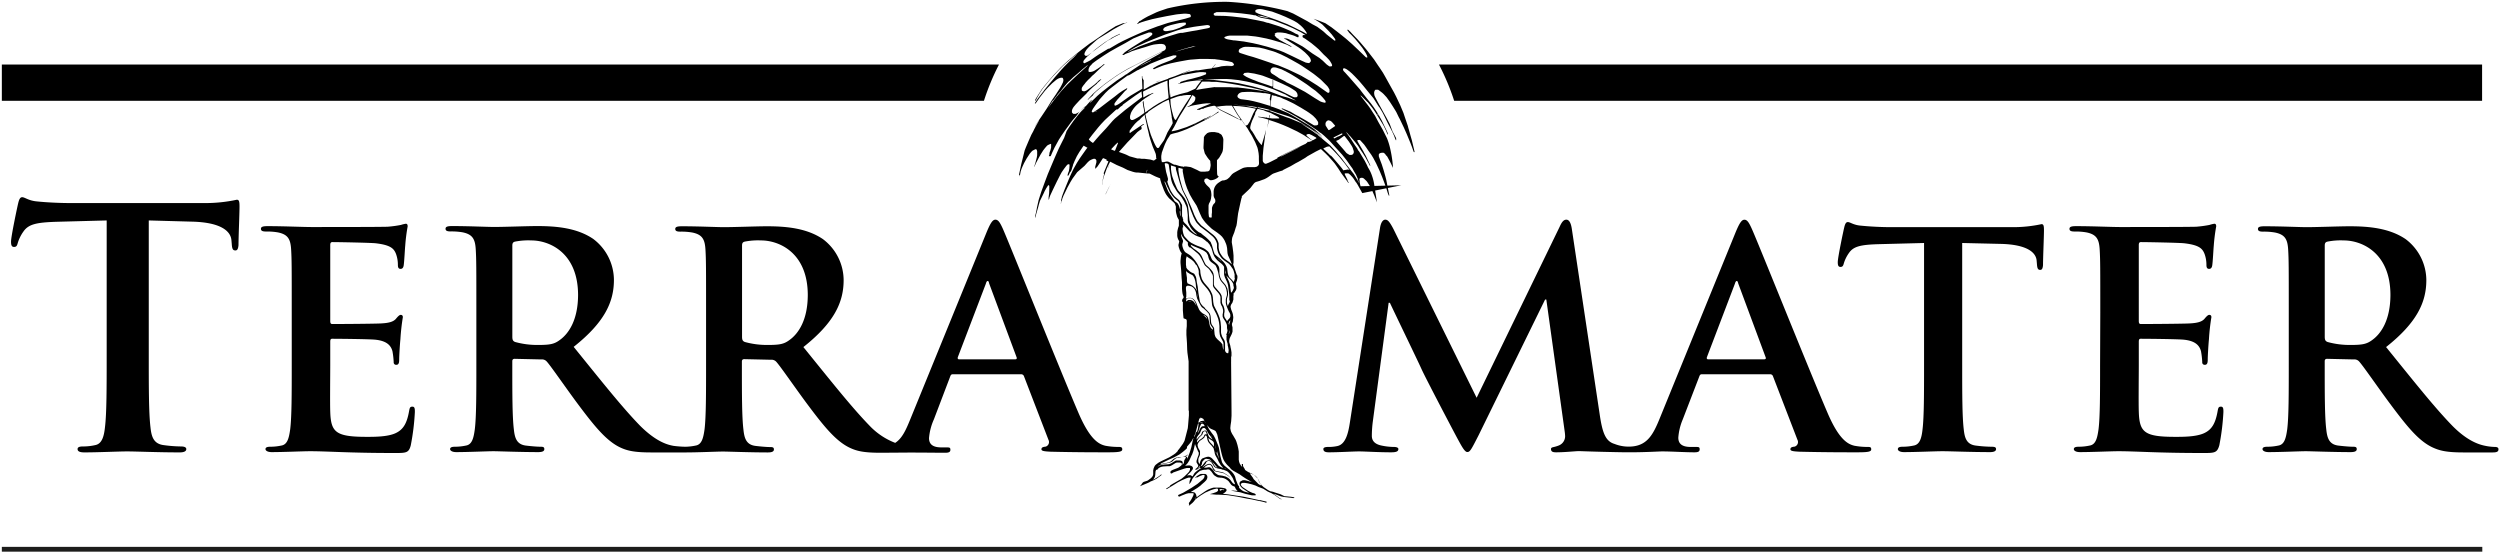
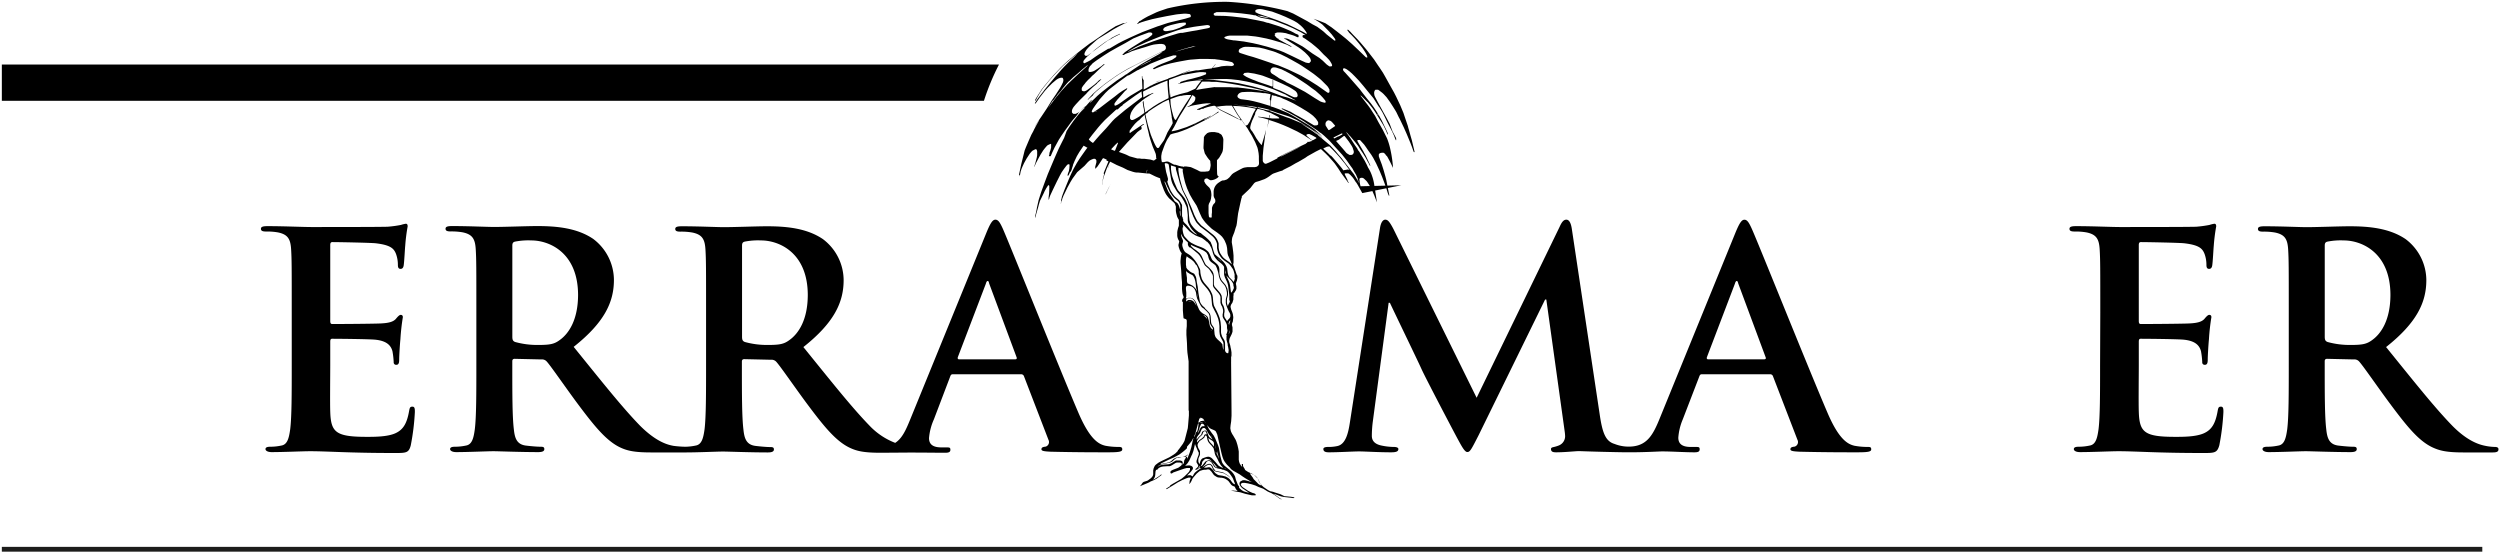
<svg xmlns="http://www.w3.org/2000/svg" xmlns:ns1="http://sodipodi.sourceforge.net/DTD/sodipodi-0.dtd" xmlns:ns2="http://www.inkscape.org/namespaces/inkscape" id="Ebene_1" data-name="Ebene 1" viewBox="0 0 1000 221.5" version="1.1" ns1:docname="Terra Mater Logo (Horizontal).svg" width="1000" height="221.5" ns2:version="1.4 (86a8ad7, 2024-10-11)">
  <ns1:namedview id="namedview16" pagecolor="#ffffff" bordercolor="#000000" borderopacity="0.25" ns2:showpageshadow="2" ns2:pageopacity="0.0" ns2:pagecheckerboard="0" ns2:deskcolor="#d1d1d1" ns2:zoom="1.4426368" ns2:cx="504.63152" ns2:cy="132.04987" ns2:window-width="1920" ns2:window-height="1017" ns2:window-x="-8" ns2:window-y="-8" ns2:window-maximized="1" ns2:current-layer="Ebene_1" />
  <defs id="defs1">
    <style id="style1">
      .cls-1, .cls-3 {
        fill: #1d1d1b;
      }

      .cls-2 {
        fill: none;
      }

      .cls-3 {
        stroke: #1d1d1b;
        stroke-width: 1.18px;
      }
    </style>
  </defs>
  <g id="g16" style="fill:#000000" transform="matrix(1.628,0,0,1.628,0.735,0.739)">
    <path class="cls-1" d="m 612.56,109.36 a 12.82,12.82 0 0 1 -2.1,-0.22 c -1.12,-0.22 -4.19,-0.74 -8.39,-5 -4.42,-4.55 -9.59,-11.09 -16.26,-19.32 7.57,-6 9.89,-11 9.89,-16.46 a 12.68,12.68 0 0 0 -5.1,-10.07 c -4,-2.71 -9.07,-3.15 -13.79,-3.15 -2.32,0 -8,0.22 -10.56,0.22 -1.58,0 -6.3,-0.22 -10.27,-0.22 -1.13,0 -1.65,0.14 -1.65,0.66 0,0.52 0.45,0.66 1.27,0.66 a 15.54,15.54 0 0 1 2.93,0.22 c 2.47,0.51 3.07,1.69 3.22,4.19 0.15,2.5 0.15,4.4 0.15,15.57 v 12.93 c 0,6.76 0,12.57 -0.38,15.65 -0.3,2.14 -0.67,3.75 -2.17,4 a 12.89,12.89 0 0 1 -2.7,0.29 c -0.9,0 -1.2,0.22 -1.2,0.59 0,0.37 0.53,0.73 1.5,0.73 3,0 7.72,-0.22 9.15,-0.22 1.12,0 6.67,0.22 11,0.22 1,0 1.5,-0.22 1.5,-0.73 0,-0.51 -0.3,-0.59 -0.9,-0.59 -0.9,0 -2.54,-0.15 -3.67,-0.29 -2.25,-0.3 -2.7,-1.91 -2.92,-4 -0.38,-3.08 -0.38,-8.89 -0.38,-15.72 v -1 c 0,-0.44 0.23,-0.59 0.6,-0.59 l 6.52,0.15 a 1.55,1.55 0 0 1 1.35,0.52 c 1,1.1 4.42,6.09 7.42,10.14 4.2,5.65 7,9.11 10.27,10.79 2,1 3.82,1.4 8,1.4 H 612 c 0.9,0 1.42,-0.15 1.42,-0.73 0.04,-0.4 -0.26,-0.62 -0.86,-0.62 z m -30.12,-26.3 c -1.35,1 -2.33,1.24 -5.33,1.24 a 20.25,20.25 0 0 1 -5.69,-0.73 c -0.53,-0.22 -0.68,-0.51 -0.68,-1.32 V 59.91 c 0,-0.59 0.15,-0.88 0.68,-1 a 16.85,16.85 0 0 1 4,-0.29 c 4.42,0 11.46,3 11.46,13.44 -0.03,6 -2.2,9.38 -4.44,11 z" id="path1" style="fill:#000000" />
    <path class="cls-1" d="m 515.54,89.37 c 0,6.76 0,12.57 -0.38,15.65 -0.3,2.14 -0.67,3.75 -2.17,4 a 13.06,13.06 0 0 1 -2.7,0.29 c -0.9,0 -1.2,0.22 -1.2,0.59 0,0.37 0.52,0.73 1.5,0.73 3,0 7.72,-0.22 9.44,-0.22 4.42,0 9.45,0.44 20.76,0.44 2.85,0 3.52,0 4.05,-1.91 a 57.14,57.14 0 0 0 1,-8.15 c 0,-0.74 0,-1.33 -0.6,-1.33 -0.6,0 -0.67,0.3 -0.82,1.1 -0.53,3 -1.42,4.56 -3.37,5.44 -1.95,0.88 -5.1,0.88 -7,0.88 -7.64,0 -8.84,-1.1 -9,-6.17 -0.08,-2.13 0,-8.89 0,-11.39 v -5.8 c 0,-0.44 0.07,-0.74 0.45,-0.74 1.8,0 9.22,0.08 10.64,0.23 2.77,0.29 3.82,1.39 4.2,2.86 a 20.66,20.66 0 0 1 0.3,2.65 0.59,0.59 0 0 0 0.67,0.66 c 0.68,0 0.68,-0.81 0.68,-1.4 0,-0.59 0.15,-3.45 0.3,-4.92 a 52,52 0 0 1 0.6,-5.37 c 0,-0.44 -0.23,-0.58 -0.53,-0.58 -0.3,0 -0.67,0.36 -1.2,1 -0.67,0.74 -1.8,1 -3.59,1.1 -1.79,0.1 -10.35,0.15 -12,0.15 -0.45,0 -0.52,-0.29 -0.52,-0.81 V 59.76 c 0,-0.51 0.15,-0.73 0.52,-0.73 1.5,0 9.37,0.15 10.65,0.29 3.74,0.44 4.49,1.33 5,2.65 a 7.85,7.85 0 0 1 0.45,2.64 c 0,0.66 0.15,1 0.67,1 0.52,0 0.68,-0.44 0.75,-0.81 0.15,-0.88 0.3,-4.11 0.38,-4.85 a 44,44 0 0 1 0.6,-4.77 c 0,-0.37 -0.08,-0.66 -0.46,-0.66 a 7.36,7.36 0 0 0 -1.19,0.29 28,28 0 0 1 -3.23,0.44 c -1.42,0.08 -16.33,0.08 -18.73,0.08 -2.1,0 -6.82,-0.22 -10.8,-0.22 -1.12,0 -1.64,0.14 -1.64,0.66 0,0.52 0.45,0.66 1.27,0.66 a 15.43,15.43 0 0 1 2.92,0.22 c 2.48,0.51 3.08,1.69 3.23,4.19 0.15,2.5 0.15,4.4 0.15,15.57 z" id="path2" style="fill:#000000" />
-     <path class="cls-1" d="m 472.29,89.37 c 0,6.76 0,12.57 -0.37,15.65 -0.23,2.14 -0.67,3.75 -2.17,4 a 13.06,13.06 0 0 1 -2.7,0.29 c -0.9,0 -1.2,0.22 -1.2,0.59 0,0.37 0.52,0.73 1.5,0.73 3,0 7.72,-0.22 9.44,-0.22 2.1,0 6.82,0.22 11.77,0.22 0.82,0 1.42,-0.22 1.42,-0.73 0,-0.51 -0.38,-0.59 -1.2,-0.59 a 33.79,33.79 0 0 1 -3.82,-0.29 c -2.25,-0.3 -2.7,-1.91 -2.92,-4 -0.38,-3.16 -0.38,-9 -0.38,-15.73 V 59.25 l 9.44,0.22 c 6.67,0.15 8.7,2.2 8.85,4.11 l 0.07,0.81 c 0.08,1.1 0.23,1.47 0.83,1.47 0.45,0 0.6,-0.44 0.67,-1.17 0,-1.91 0.23,-7 0.23,-8.53 0,-1.1 -0.08,-1.54 -0.6,-1.54 a 33.16,33.16 0 0 1 -7.2,0.74 h -29.68 c -2.47,0 -5.32,-0.15 -7.49,-0.37 -1.87,-0.15 -2.62,-0.88 -3.22,-0.88 -0.45,0 -0.68,0.44 -0.9,1.39 -0.15,0.59 -1.57,7.28 -1.57,8.45 0,0.81 0.15,1.18 0.67,1.18 0.52,0 0.67,-0.3 0.82,-0.88 a 8.76,8.76 0 0 1 1.28,-2.58 c 1.12,-1.61 2.92,-2 7.27,-2.13 l 11.16,-0.29 z" id="path3" style="fill:#000000" />
    <g id="g7" style="fill:#000000">
      <path class="cls-1" d="m 274.3,109.36 a 17.61,17.61 0 0 1 -3.14,-0.29 c -1.58,-0.37 -3.75,-1.4 -6.6,-8 -4.79,-11.18 -16.79,-41.16 -18.56,-45.2 -0.75,-1.69 -1.2,-2.35 -1.88,-2.35 -0.68,0 -1.2,0.81 -2.1,2.94 l -18.83,46.14 c -1.08,2.65 -2,4.67 -3.69,5.76 a 17.22,17.22 0 0 1 -6.3,-4.22 c -4.42,-4.55 -9.59,-11.09 -16.26,-19.32 7.57,-6 9.89,-11 9.89,-16.46 a 12.68,12.68 0 0 0 -5.1,-10.07 c -4,-2.71 -9.06,-3.15 -13.79,-3.15 -2.32,0 -8,0.22 -10.56,0.22 -1.58,0 -6.3,-0.22 -10.27,-0.22 -1.12,0 -1.65,0.14 -1.65,0.66 0,0.52 0.45,0.66 1.27,0.66 a 15.54,15.54 0 0 1 2.93,0.22 c 2.47,0.51 3.07,1.69 3.22,4.19 0.15,2.5 0.15,4.4 0.15,15.57 v 12.93 c 0,6.76 0,12.57 -0.37,15.65 -0.3,2.14 -0.68,3.75 -2.18,4 a 12.75,12.75 0 0 1 -2.6,0.29 25.56,25.56 0 0 1 -2.87,-0.22 c -1.12,-0.22 -4,-0.74 -8.25,-5 -4.42,-4.55 -9.59,-11.09 -16.26,-19.32 7.57,-6 9.89,-11 9.89,-16.46 a 12.68,12.68 0 0 0 -5.1,-10.07 c -4,-2.71 -9.06,-3.15 -13.79,-3.15 -2.32,0 -8,0.22 -10.56,0.22 -1.58,0 -6.3,-0.22 -10.27,-0.22 -1.13,0 -1.65,0.14 -1.65,0.66 0,0.52 0.45,0.66 1.27,0.66 a 15.54,15.54 0 0 1 2.93,0.22 c 2.47,0.51 3.07,1.69 3.22,4.19 0.15,2.5 0.15,4.4 0.15,15.57 v 12.98 c 0,6.76 0,12.57 -0.38,15.65 -0.29,2.14 -0.67,3.75 -2.17,4 a 12.89,12.89 0 0 1 -2.7,0.29 c -0.9,0 -1.2,0.22 -1.2,0.59 0,0.37 0.53,0.73 1.5,0.73 3,0 7.72,-0.22 9.15,-0.22 1.12,0 6.67,0.22 11,0.22 1,0 1.5,-0.22 1.5,-0.73 0,-0.51 -0.3,-0.59 -0.9,-0.59 -0.9,0 -2.55,-0.15 -3.67,-0.29 -2.25,-0.3 -2.7,-1.91 -2.92,-4 -0.38,-3.08 -0.38,-8.89 -0.38,-15.72 v -1 c 0,-0.44 0.23,-0.59 0.6,-0.59 l 6.52,0.15 a 1.55,1.55 0 0 1 1.35,0.52 c 1,1.1 4.42,6.09 7.42,10.14 4.2,5.65 7.05,9.11 10.27,10.79 1.95,1 3.82,1.4 8,1.4 h 8.47 c 3,0 7.72,-0.22 9.15,-0.22 1.12,0 6.67,0.22 11,0.22 1,0 1.5,-0.22 1.5,-0.73 0,-0.51 -0.3,-0.59 -0.9,-0.59 -0.9,0 -2.54,-0.15 -3.67,-0.29 -2.25,-0.3 -2.7,-1.91 -2.92,-4 -0.38,-3.08 -0.38,-8.89 -0.38,-15.72 v -1 c 0,-0.44 0.23,-0.59 0.6,-0.59 l 6.52,0.15 a 1.55,1.55 0 0 1 1.35,0.52 c 1,1.1 4.42,6.09 7.42,10.14 4.2,5.65 7.05,9.11 10.27,10.79 1.95,1 3.74,1.4 8,1.4 l 6.79,-0.05 c 4.11,0 6.86,0.05 9,0.05 0.83,0 1.28,-0.15 1.28,-0.73 0,-0.58 -0.23,-0.59 -1.13,-0.59 h -1.12 c -2.33,0 -3,-1 -3,-2.28 A 14,14 0 0 1 229,102.6 l 4,-10.51 c 0.15,-0.44 0.3,-0.59 0.68,-0.59 h 16.72 a 0.73,0.73 0 0 1 0.75,0.52 l 6,15.58 a 1.18,1.18 0 0 1 -0.67,1.68 c -0.75,0.08 -1.05,0.23 -1.05,0.67 0,0.44 0.9,0.51 2.25,0.58 6,0.15 11.46,0.15 14.16,0.15 2.7,0 3.45,-0.15 3.45,-0.73 0,-0.58 -0.39,-0.59 -0.99,-0.59 z M 137.12,83.06 c -1.34,1 -2.32,1.24 -5.32,1.24 a 20.25,20.25 0 0 1 -5.69,-0.73 c -0.53,-0.22 -0.68,-0.51 -0.68,-1.32 V 59.91 c 0,-0.59 0.15,-0.88 0.68,-1 a 16.85,16.85 0 0 1 4,-0.29 c 4.42,0 11.47,3 11.47,13.44 -0.03,6 -2.21,9.38 -4.46,11 z m 56.44,0 c -1.34,1 -2.32,1.24 -5.32,1.24 a 20.25,20.25 0 0 1 -5.69,-0.73 c -0.53,-0.22 -0.68,-0.51 -0.68,-1.32 V 59.91 c 0,-0.59 0.15,-0.88 0.68,-1 a 16.85,16.85 0 0 1 4,-0.29 c 4.42,0 11.47,3 11.47,13.44 -0.02,6 -2.21,9.38 -4.46,11 z M 249,87.83 h -13.82 c -0.3,0 -0.37,-0.22 -0.3,-0.51 l 6.9,-18.08 c 0.07,-0.29 0.22,-0.66 0.45,-0.66 0.23,0 0.3,0.37 0.37,0.66 l 6.75,18.15 c 0.07,0.22 0,0.44 -0.35,0.44 z" id="path7" style="fill:#000000" />
    </g>
    <path class="cls-1" d="m 71.23,89.37 c 0,6.76 0,12.57 -0.38,15.65 -0.3,2.14 -0.67,3.75 -2.17,4 a 13.06,13.06 0 0 1 -2.7,0.29 c -0.9,0 -1.2,0.22 -1.2,0.59 0,0.37 0.53,0.73 1.5,0.73 3,0 7.72,-0.22 9.44,-0.22 4.42,0 9.45,0.44 20.76,0.44 2.85,0 3.52,0 4,-1.91 a 57.14,57.14 0 0 0 1,-8.15 c 0,-0.74 0,-1.33 -0.6,-1.33 -0.6,0 -0.67,0.3 -0.82,1.1 -0.53,3 -1.42,4.56 -3.37,5.44 -1.95,0.88 -5.1,0.88 -7,0.88 -7.64,0 -8.84,-1.1 -9,-6.17 -0.08,-2.13 0,-8.89 0,-11.39 v -5.8 c 0,-0.44 0.07,-0.74 0.45,-0.74 1.8,0 9.22,0.08 10.64,0.23 2.77,0.29 3.82,1.39 4.2,2.86 a 20.66,20.66 0 0 1 0.3,2.65 0.59,0.59 0 0 0 0.67,0.66 c 0.68,0 0.68,-0.81 0.68,-1.4 0,-0.59 0.15,-3.45 0.3,-4.92 a 52,52 0 0 1 0.6,-5.37 c 0,-0.44 -0.23,-0.58 -0.53,-0.58 -0.3,0 -0.67,0.36 -1.2,1 -0.67,0.74 -1.8,1 -3.59,1.1 -1.79,0.1 -10.35,0.15 -12,0.15 -0.45,0 -0.52,-0.29 -0.52,-0.81 V 59.76 c 0,-0.51 0.15,-0.73 0.52,-0.73 1.5,0 9.37,0.15 10.65,0.29 3.74,0.44 4.49,1.33 5,2.65 a 7.85,7.85 0 0 1 0.45,2.64 c 0,0.66 0.15,1 0.67,1 0.52,0 0.68,-0.44 0.75,-0.81 0.15,-0.88 0.3,-4.11 0.38,-4.85 a 44,44 0 0 1 0.6,-4.77 c 0,-0.37 -0.08,-0.66 -0.46,-0.66 a 7.36,7.36 0 0 0 -1.19,0.29 28,28 0 0 1 -3.23,0.44 c -1.42,0.08 -16.33,0.08 -18.73,0.08 -2.1,0 -6.82,-0.22 -10.79,-0.22 -1.13,0 -1.65,0.14 -1.65,0.66 0,0.52 0.45,0.66 1.27,0.66 a 15.43,15.43 0 0 1 2.92,0.22 c 2.48,0.51 3.08,1.69 3.23,4.19 0.15,2.5 0.15,4.4 0.15,15.57 z" id="path8" style="fill:#000000" />
-     <path class="cls-1" d="m 25.76,87.09 c 0,7.49 0,13.93 -0.41,17.35 -0.25,2.36 -0.75,4.15 -2.41,4.47 a 13.4,13.4 0 0 1 -3,0.33 c -1,0 -1.33,0.24 -1.33,0.65 0,0.57 0.58,0.81 1.66,0.81 3.32,0 8.55,-0.24 10.47,-0.24 2.32,0 7.55,0.24 13,0.24 0.92,0 1.58,-0.24 1.58,-0.81 0,-0.41 -0.41,-0.65 -1.33,-0.65 a 34.18,34.18 0 0 1 -4.23,-0.33 c -2.5,-0.32 -3,-2.11 -3.24,-4.39 C 36.1,101.02 36.1,94.58 36.1,87.09 V 53.71 L 46.61,54 c 7.39,0.16 9.63,2.44 9.8,4.56 l 0.08,0.89 c 0.08,1.22 0.25,1.63 0.91,1.63 0.5,0 0.67,-0.49 0.75,-1.3 0,-2.12 0.25,-7.74 0.25,-9.45 0,-1.22 -0.08,-1.71 -0.67,-1.71 a 36.55,36.55 0 0 1 -8,0.82 H 16.88 c -2.74,0 -5.9,-0.16 -8.31,-0.41 C 6.5,48.83 5.66,48 5,48 4.5,48 4.25,48.49 4,49.55 3.84,50.2 2.26,57.61 2.26,58.91 c 0,0.9 0.17,1.31 0.75,1.31 0.58,0 0.74,-0.33 0.91,-1 A 9.66,9.66 0 0 1 5.33,56.4 c 1.25,-1.79 3.24,-2.2 8.06,-2.36 l 12.37,-0.33 z" id="path9" style="fill:#000000" />
    <line class="cls-3" y1="134.5" x2="609.45" y2="134.5" id="line9" x1="0" style="fill:#000000" />
    <g id="g11" style="fill:#000000">
-       <path class="cls-1" d="M 609.4,15.4 H 353.1 a 57.92,57.92 0 0 1 3.74,8.92 H 609.4 Z" id="path10" style="fill:#000000" />
      <path class="cls-1" d="m 0,15.4 v 8.92 H 241.3 A 58,58 0 0 1 245,15.4 Z" id="path11" style="fill:#000000" />
    </g>
    <polyline class="cls-1" points="301.7 89.88 302.19 87.61 302.5 86.25" id="polyline11" style="fill:#000000" />
    <g id="g13" style="fill:#000000">
-       <polygon class="cls-1" points="310.69,28.33 310.73,28.42 310.77,28.43 310.82,28.42 310.84,28.38 310.84,28.34 310.82,28.3 310.77,28.29 310.73,28.3 " id="polygon11" style="fill:#000000" />
      <path class="cls-1" d="m 343.7,42.94 m 0.14,2.13 -10,0.24 -0.14,-0.55 -0.14,-1.11 v -0.09 -0.08 l 0.18,-0.16 0.18,-0.08 h 0.19 0.18 l 0.23,0.08 0.25,0.2 0.51,0.49 0.18,0.22 0.56,0.86 0.45,0.77 0.76,1.76 0.63,1.65 c 0,0 -0.42,-2.88 -0.59,-3.81 a 11.76,11.76 0 0 0 -0.59,-2.64 9.44,9.44 0 0 0 -1,-2.11 l -0.33,-0.72 -0.47,-0.91 -1.2,-2 -0.19,-0.32 -0.25,-0.29 L 333,36 l -0.57,-0.81 -1.18,-1.84 -0.61,-0.84 -0.14,-0.19 -0.18,-0.23 v 0 0 0 h 0.05 0.08 l 0.58,0.67 0.27,0.26 1.29,1.53 0.63,0.82 0.56,0.91 0.6,0.89 0.63,1 0.43,0.78 0.19,0.38 0.14,0.2 0.35,0.72 v 0 h 0.06 0.05 v 0 -0.1 l -1,-2.11 -0.21,-0.42 -0.33,-0.57 -0.1,-0.22 -1.18,-2 -0.34,-0.61 V 34 l 0.07,-0.06 h 0.14 0.3 0.09 l 0.14,0.13 0.91,1 0.49,0.69 0.49,0.73 0.76,1.06 0.49,0.79 0.7,1.32 0.88,1.9 0.56,1.34 0.55,1.43 0.52,1.46 0.19,0.63 0.15,0.5 0.24,0.61 0.09,0.12 h 0.05 v 0 0 0 -0.24 l -0.46,-2.28 -0.14,-0.74 -0.12,-0.61 -0.23,-0.9 -0.44,-1.56 -0.44,-1.38 -0.47,-1.23 -0.26,-0.75 v -0.33 -0.14 l 0.07,-0.12 0.17,-0.16 0.18,-0.07 0.32,-0.06 h 0.28 0.14 l 0.24,0.16 0.2,0.2 0.15,0.25 0.25,0.23 0.13,0.2 0.62,1.15 0.75,1.54 a 29.86,29.86 0 0 0 -0.65,-4.52 16.41,16.41 0 0 0 -0.84,-2.78 l -1,-2 -1.13,-2 -0.8,-1.51 -0.52,-0.78 -0.64,-1 -0.49,-0.68 -1.42,-1.84 -0.52,-0.67 v 0 0 0 h 0.1 l 0.16,0.11 1.28,1.29 0.13,0.14 0.15,0.11 1.08,1.35 0.64,0.91 1.25,2 0.62,1 0.37,0.65 0.52,1.1 0.35,0.87 v 0 h 0.05 0.05 v -0.05 -0.09 l -0.13,-0.36 -0.35,-0.77 -1,-2.08 -0.72,-1.31 -0.69,-1.11 -0.62,-0.93 -0.69,-0.94 -1,-1.23 -1.32,-1.69 -0.36,-0.49 -1.53,-1.75 -0.92,-1.06 -1.14,-1.27 -0.42,-0.44 -0.07,-0.12 -0.07,-0.23 v -0.1 l 0.06,-0.14 0.06,-0.07 h 0.09 0.19 l 0.22,0.1 0.33,0.17 0.63,0.47 0.63,0.55 0.73,0.73 0.95,1 1.09,1.28 1.26,1.55 1.23,1.49 1.26,2 0.24,0.3 0.68,1.12 0.41,0.79 0.88,1.81 0.56,1.07 0.56,1.08 0.46,1 0.23,0.62 0.22,0.53 v 0 0 h 0.09 v 0 -0.09 -0.3 L 342.52,33.38 341.69,31.81 341,30 l -0.73,-1.4 -1.11,-2 -1.1,-2 -0.67,-1.27 -0.14,-0.35 -0.07,-0.42 v -0.32 l 0.05,-0.23 0.08,-0.18 0.1,-0.16 0.12,-0.08 h 0.13 0.33 0.14 l 0.2,0.12 0.82,0.62 0.34,0.31 0.74,0.8 0.84,1.17 0.73,1.13 0.62,1 0.23,0.4 0.55,1.14 0.11,0.21 0.16,0.29 1,2.09 0.7,1.58 0.89,2.15 0.39,1 0.44,1.24 0.07,0.08 h 0.09 0.05 v 0 0 -0.1 l -0.12,-0.55 -0.54,-2.27 -0.35,-1.21 -0.34,-1.25 -0.19,-0.63 -0.1,-0.41 -0.75,-2.2 -0.33,-1 -0.79,-1.89 -1,-2.11 -0.51,-1 -1.12,-2 -1.11,-2 -0.51,-0.89 -0.82,-1.24 -0.36,-0.51 -1,-1.5 -1.42,-1.84 -0.52,-0.66 -1.51,-1.78 -0.6,-0.66 -1.07,-1.1 -0.36,-0.38 -0.34,-0.38 -0.55,-0.51 v 0 h -0.1 -0.09 v 0 0 V 7 l 0.16,0.19 0.16,0.24 0.15,0.19 0.57,0.56 0.86,0.92 0.84,1 0.92,1.17 0.4,0.59 0.42,0.67 0.3,0.58 0.12,0.4 v 0.15 0 0 h -0.09 -0.18 l -0.12,-0.07 -1.67,-1.62 -1.66,-1.57 -1.5,-1.32 -1,-0.81 -1.27,-1 -1.3,-1 -1.49,-1 c -0.47,-0.2 -1.46,-0.6 -2.89,-1.1 v 0 l 0.06,0.06 0.29,0.14 0.91,0.58 0.84,0.6 1.57,1.61 0.75,0.84 0.28,0.37 0.23,0.3 0.22,0.31 0.15,0.24 v 0.09 0.09 0.14 0 0 h -0.1 L 327.35,9.46 325.52,8.02 324.8,7.35 324.36,7 323.2,6.14 322,5.5 320.73,4.73 318.68,3.62 317.28,2.87 315.87,2.28 A 76.11,76.11 0 0 0 301.32,0 62.37,62.37 0 0 0 286.41,1.61 l -0.25,0.08 -1.8,0.61 -0.7,0.28 -2.11,1 -0.62,0.34 -0.6,0.35 -0.55,0.37 -0.19,0.06 -0.11,0.08 -0.44,0.5 -0.11,0.16 v 0 0 0 0 h 0.11 l 0.14,-0.06 0.24,-0.15 0.58,-0.22 1,-0.31 1.61,-0.44 1.55,-0.34 2.05,-0.41 2.29,-0.41 0.46,-0.06 1.4,-0.13 h 0.66 l 0.65,0.07 h 0.13 l 0.2,0.14 0.11,0.15 v 0.15 0.19 0.08 l -0.07,0.06 -1.21,0.37 -2,0.49 -1.67,0.4 -0.68,0.18 -0.8,0.26 -1.24,0.42 -0.49,0.15 -2.19,0.83 -1.48,0.56 -1.28,0.56 -1.65,0.74 -1.89,0.9 -1.12,0.58 -2,1.17 -0.29,0.16 h -0.13 -0.09 l -0.4,0.25 -2,1.22 -0.62,0.41 -1.07,0.75 -0.22,0.17 -0.58,0.31 -0.92,0.45 H 266 265.91 l -0.12,-0.1 -0.07,-0.13 v -0.14 l 0.05,-0.19 0.15,-0.24 0.46,-0.53 0.33,-0.33 0.76,-0.69 1.25,-1.1 0.38,-0.28 0.63,-0.49 1.24,-0.9 1.69,-1.1 1.07,-0.57 0.93,-0.41 0.06,-0.07 V 8 8 8 h -0.09 l -1.3,0.64 -0.93,0.54 -0.53,0.31 v 0 0 0 l 0.06,-0.07 0.61,-0.45 v 0 0 0 0 h -0.05 l -0.13,0.08 -1.88,1.37 -1.82,1.37 -1.83,1.37 -0.16,0.1 h -0.14 -0.29 L 266,13 v 0 -0.09 -0.18 l 0.12,-0.36 0.26,-0.44 0.16,-0.23 0.34,-0.39 0.43,-0.43 1.69,-1.51 0.5,-0.37 2,-1.22 1.7,-1.07 1.3,-0.71 1.12,-0.57 0.91,-0.36 v 0 0 0 h -0.05 -0.1 l -0.43,0.18 h -0.29 -0.19 l -1.8,0.74 -1.58,1 -1.93,1.31 -1.88,1.3 -1,0.65 -1.85,1.4 -1.7,1.35 -1.73,1.43 -1.09,1 -0.86,0.84 -1.6,1.7 -1,1.15 -1.34,1.61 -0.63,0.8 -0.86,1.34 -0.62,1 -0.15,0.35 v 0.05 0 H 254 l 0.06,-0.08 0.3,-0.64 0.66,-1.13 0.59,-0.91 0.39,-0.51 1.47,-1.8 0.77,-0.87 1.56,-1.67 0.82,-0.83 0.76,-0.7 1.75,-1.52 1.13,-0.92 0.09,-0.07 -0.35,0.38 -0.69,0.7 -1.08,1 -1.18,1.2 -0.73,0.79 -1.52,1.75 -1.29,1.56 -1.36,1.65 -0.19,0.28 -1.26,1.62 -0.4,0.57 -0.4,0.64 -0.08,0.18 V 25 25 h 0.09 l 0.15,-0.13 0.25,-0.36 0.7,-1 1.31,-1.69 0.66,-0.73 1.09,-1.09 1,-0.84 0.44,-0.28 0.4,-0.16 0.27,-0.07 h 0.24 0.14 l 0.11,0.09 0.07,0.12 0.07,0.23 v 0.32 l -0.11,0.41 -0.33,0.68 -0.36,0.65 -1,1.55 -1,1.45 -1.23,2 -1.26,1.89 -1.11,1.62 -0.64,1 v 0 0 0 l 0.07,-0.07 0.88,-1.33 0.09,-0.11 v 0 0.06 l -0.74,1.31 -0.44,0.83 -0.22,0.47 -0.47,0.86 -0.64,1.45 -0.68,1.6 -0.31,0.78 -0.31,1.25 -0.52,2.09 -0.43,2 -0.13,0.6 v 0 l 0.08,0.07 0.07,0.06 v 0.09 0.24 0 0 0 0 l 0.05,-0.14 0.21,-1.11 0.21,-0.63 0.27,-0.64 0.35,-0.76 0.63,-1.14 0.79,-1.21 0.43,-0.5 0.24,-0.22 0.59,-0.3 0.18,-0.06 h 0.1 l 0.07,0.06 0.11,0.16 0.08,0.32 v 0.29 0.66 l -0.09,0.55 -0.33,1.26 -0.33,1.07 v 0 0 0 0 l 0.07,-0.06 0.38,-0.86 0.67,-1.28 0.45,-0.82 0.67,-1.06 0.43,-0.56 0.52,-0.6 0.24,-0.16 0.47,-0.21 0.19,-0.06 h 0.09 v 0 0.09 0.43 0.37 l -0.19,0.73 -0.17,0.43 -0.06,0.32 v 0.19 l -0.12,0.36 v 0.1 0 0 h 0.15 0.14 0.09 l 0.08,-0.06 0.11,-0.26 0.22,-0.52 0.57,-1.23 1.09,-2 0.61,-0.94 0.92,-1.34 1.11,-1.51 0.18,-0.27 0.61,-0.78 0.88,-1 0.19,-0.28 0.12,-0.14 0.09,-0.17 0.29,-0.35 0.87,-0.85 0.59,-0.55 -0.14,0.22 v 0.18 l -0.12,0.14 -0.83,0.82 -0.72,0.85 -1.11,1.44 -1,1.42 -0.64,1 -0.62,1.69 -0.51,1 -0.57,1.14 -0.26,0.54 -0.94,2.13 -0.89,2.1 -0.84,2 -0.82,2.18 -0.78,2.14 -0.64,2 -0.41,1.81 -0.1,0.55 -0.18,0.88 -0.17,0.68 v 0.28 0.09 l 0.07,0.13 v 0.58 0 0 0 0 -0.14 -0.56 l 0.16,-0.73 0.36,-1.26 0.19,-0.67 0.14,-0.55 0.26,-0.85 0.93,-1.9 0.21,-0.47 0.38,-0.7 0.43,-0.68 0.1,-0.1 v 0 h 0.1 l 0.07,0.06 0.07,0.13 v 0.19 0.52 l -0.04,1.05 -0.13,1 v 0.23 0.19 0.18 0.09 0 0 h 0.05 v 0 -0.05 -0.14 0 l 0.12,-0.07 0.06,-0.08 v 0 0 h -0.09 v 0 0 -0.09 l 0.15,-0.39 0.11,-0.31 0.61,-1.31 1,-2.08 0.76,-1.5 0.45,-0.82 0.59,-0.85 0.57,-0.75 0.23,-0.23 0.15,-0.12 h 0.14 0.11 l 0.08,0.06 0.05,0.07 v 0.15 l -0.05,0.75 -0.11,0.65 -0.17,0.42 -0.09,0.27 -0.09,0.42 v 0 0 0 h 0.1 0.09 l 0.08,-0.06 0.19,-0.38 0.12,-0.31 0.06,-0.07 0.11,-0.09 0.13,-0.26 0.11,-0.16 0.16,-0.58 0.16,-0.45 0.07,-0.33 0.37,-0.9 0.56,-1.18 0.59,-1 0.83,-1.24 0.26,-0.35 v 0 0 l 0.25,0.16 0.33,0.17 0.16,0.11 h 0.14 v 0 0 0.1 l -0.39,0.52 -0.92,1.3 -0.51,0.73 -0.73,1.15 -0.8,1.42 -0.35,0.71 -0.55,1.19 -0.5,1.2 -0.88,2.15 -0.38,1 -0.22,0.62 -0.1,0.46 -0.12,0.44 v 0.42 l -0.05,0.29 v 0.09 0 h 0.05 v 0 -0.1 l 0.06,-0.38 0.08,-0.21 0.09,-0.17 0.11,-0.41 0.24,-0.61 1,-2.07 0.76,-1.39 0.51,-0.83 1.12,-1.54 1.79,-1.55 0.78,-0.87 0.41,-0.38 0.37,-0.22 0.34,-0.15 0.31,-0.11 h 0.23 0.15 l 0.12,0.07 0.12,0.15 0.1,0.17 v 0.18 0.29 l -0.29,1.08 v 0.29 l -0.05,0.13 v 0 0 h 0.08 0.05 0.08 l 0.16,-0.24 0.18,-0.16 0.45,-0.66 0.81,-1.25 0.14,-0.19 h 0.07 0.09 l 0.52,0.23 0.33,0.2 v 0 0 h -0.08 l -0.09,0.05 v 0 0.05 0 l 0.13,0.07 0.35,0.15 v 0 0 0.09 l -0.89,2.16 -0.24,0.62 v 0.09 l 0.06,0.19 v 0.14 l -0.23,0.85 -0.23,1.48 v 0.33 0 0 0 0 0 -0.09 l 0.13,-0.88 0.15,-0.73 0.16,-0.54 0.73,-2 0.79,-1.59 v 0 0 h 0.09 l 1.54,0.79 1.51,0.64 1.16,0.59 1.28,0.43 0.45,0.12 0.42,0.07 h 0.19 0.24 l 2.32,0.24 h 0.42 l 0.23,0.09 1.21,0.6 0.52,0.22 0.66,0.25 0.07,0.07 v 0.14 l 0.05,0.23 0.27,0.9 0.34,0.88 0.26,0.71 0.36,0.75 0.25,0.41 0.25,0.34 0.38,0.47 0.5,0.44 0.34,0.32 0.39,0.34 0.16,0.18 0.09,0.16 0.21,0.63 v 0.37 0.7 l 0.09,0.56 0.2,0.77 0.11,0.26 0.2,0.37 0.14,0.24 v 0.14 0.66 0.62 l -0.09,0.28 -0.11,0.31 -0.15,0.64 -0.05,0.37 v 0.61 0.33 l 0.09,0.46 0.14,0.36 0.25,0.45 v 0.09 l -0.11,0.51 -0.07,0.27 v 0.2 l 0.08,0.41 0.23,0.67 0.18,0.39 0.3,0.43 v 0.09 l -0.1,0.27 -0.1,0.56 -0.09,0.93 v 0.52 l 0.16,1.77 0.12,2 0.09,1 v 1.12 0.48 l 0.05,0.6 0.07,0.52 0.11,0.41 0.15,0.35 v 0.14 0.18 l -0.08,0.11 -0.17,0.17 -0.05,0.13 -0.07,0.37 v 0.1 0.09 0 h 0.05 v 0 h 0.09 l 0.06,-0.08 v 0 0 0.09 0.88 0.94 0.28 l 0.1,1.3 0.07,0.65 0.66,0.25 0.13,0.3 v 0.23 1.13 l -0.09,1 v 1.16 l 0.09,1.31 0.05,0.75 0.05,1.54 0.06,0.79 0.29,2.12 v 12 l 0.07,0.23 v 1.08 l -0.19,2.32 -0.08,0.79 -0.46,1.8 -0.33,1.26 -0.1,0.22 -0.32,0.57 -1.08,1.48 v 0 h -0.05 -0.09 v 0 0 0.21 l -0.05,0.09 -0.53,0.53 -0.42,0.31 -1.11,0.69 -2.09,1 -0.61,0.34 -0.63,0.48 -0.23,0.26 -0.15,0.29 -0.17,0.43 -0.08,0.42 v 1 l -0.05,0.18 -0.09,0.22 -0.13,0.2 -0.29,0.31 -0.72,0.53 -0.21,0.11 -0.81,0.25 -0.17,0.1 -0.14,0.14 -0.38,0.54 -0.29,0.31 1.92,-0.79 0.48,-0.23 0.19,-0.13 0.87,-0.36 0.7,-0.39 1,-0.72 0.11,-0.09 0.05,-0.08 v -0.1 0 h -0.05 -0.07 l -0.2,0.2 -0.46,0.33 -0.78,0.5 -0.47,0.23 v 0 0 -0.08 l 0.14,-0.14 0.22,-0.36 0.06,-0.18 0.07,-0.32 0.07,-0.93 0.14,-0.4 v 0 h 0.18 0.08 l 0.21,-0.26 0.21,-0.19 0.2,-0.12 0.39,-0.16 0.46,-0.09 1.07,-0.07 h 0.33 0.23 l 0.51,-0.22 0.91,-0.57 0.31,-0.11 h 0.28 0.47 l 0.23,0.06 0.17,0.08 0.07,0.06 v 0.1 0.14 0.13 l -0.19,0.21 -0.4,0.31 -0.27,0.19 -1,0.39 -0.35,0.13 -0.38,0.21 -0.13,0.13 -0.07,0.12 v 0.14 0.1 l 0.07,0.13 0.07,0.06 h 0.09 0.09 l 0.16,-0.09 0.23,-0.16 1.41,-0.5 1.28,-0.44 0.64,-0.16 h 0.69 0.08 v 0.08 0.14 0.18 l -0.14,0.35 -0.15,0.24 -0.29,0.31 -0.73,0.72 -0.65,0.54 -0.27,0.18 -2,1.14 -0.6,0.37 -0.06,0.08 v 0 0.09 0.1 0 L 287,119 l -0.71,0.46 -0.23,0.17 v 0 0.08 0 h 0.05 0.14 l 1.53,-0.92 1.15,-0.72 1,-0.52 1.07,-0.47 0.59,-0.19 h 0.18 0.24 0.09 v 0 0.09 l -0.06,0.23 -0.14,0.35 -0.07,0.18 v 0.28 l -0.11,0.36 v 0 0 0 h 0.05 0.09 l 0.21,-0.25 0.25,-0.45 0.19,-0.48 0.3,-0.41 0.74,-0.86 0.46,-0.4 0.29,-0.23 0.17,-0.09 0.59,-0.18 0.37,-0.07 h 0.29 0.24 0.09 v 0 0 0.04 l -0.07,-0.13 v 0 0 h 0.14 0.23 0.19 l 0.13,0.05 0.25,0.21 0.29,0.31 0.3,0.42 0.22,0.31 0.27,0.25 0.56,0.34 0.27,0.09 0.66,0.07 h 0.23 l 0.5,0.12 0.26,0.1 0.29,0.15 0.35,0.24 0.29,0.25 0.64,0.86 0.14,0.13 0.15,0.11 0.53,0.22 0.08,0.07 0.24,0.51 0.11,0.15 0.33,0.35 v 0 0 0 l -1.26,-0.12 h -0.43 v 0 0 0 h 0.08 l 0.64,0.16 1.65,0.29 1,0.31 0.37,0.1 1.45,0.33 h 0.14 0.09 0.13 0.33 0.19 l 0.07,-0.06 v -0.14 l -0.09,-0.12 -0.12,-0.09 -0.22,-0.09 -0.37,-0.1 -0.48,-0.21 -0.54,-0.27 -1.4,-0.94 -0.26,-0.28 -0.17,-0.27 v -0.1 -0.09 l 0.08,-0.13 0.15,-0.1 0.17,-0.07 h 0.28 0.29 l 0.82,0.14 0.91,0.22 0.88,0.29 0.76,0.36 1.14,0.42 0.68,0.42 0.43,0.27 0.47,0.22 0.43,0.18 0.65,0.36 1,0.71 0.44,0.33 0.27,0.1 h 0.09 0.05 v 0 -0.08 h -0.09 l -0.18,-0.06 -0.24,-0.16 -0.94,-0.69 -0.55,-0.37 h -0.08 v 0 0 h 0.09 l 0.63,0.2 1,0.38 0.4,0.12 0.6,0.11 0.88,0.1 0.7,0.07 0.61,0.1 h 0.1 0.1 l 0.07,-0.06 0.05,-0.1 v -0.05 0 0 h -0.18 l -0.6,-0.11 -1.39,-0.13 h -0.23 l -0.8,-0.4 -0.25,-0.11 -1.33,-0.42 -0.36,-0.13 -0.45,-0.12 h -0.18 l -0.47,-0.21 -0.41,-0.25 -0.89,-0.61 -0.41,-0.38 -0.12,-0.15 -0.1,-0.1 -0.11,-0.1 -0.43,-0.82 -0.16,-0.35 -0.22,-0.31 -0.57,-0.56 -0.36,-0.3 -0.41,-0.24 -0.85,-0.37 -0.28,-0.17 -0.47,-0.31 -0.07,-0.07 -0.11,-0.26 -0.32,-0.52 -0.09,-0.22 v -0.24 -0.2 0 0 h -0.2 -0.08 v 0 0.15 0.18 l 0.1,0.37 v 0 0 l -0.15,-0.13 -0.15,-0.18 -0.3,-0.48 -0.16,-0.44 -0.09,-0.51 v -0.52 -1 -0.51 l -0.12,-0.73 -0.2,-0.86 -0.25,-0.81 -0.19,-0.47 -0.65,-1.12 -0.21,-0.32 -0.27,-0.55 -0.09,-0.31 -0.1,-0.56 0.06,-0.7 0.15,-1 0.09,-1.35 v -0.94 l -0.11,-12.72 v -0.71 l 0.1,-0.4 v -0.53 -0.29 l -0.12,-0.78 -0.1,-0.41 -0.08,-0.47 -0.26,-0.85 v -0.23 -0.23 l 0.12,-0.51 0.49,-1 0.2,-0.58 V 80.92 80 l -0.14,-0.59 v -0.33 l 0.12,-0.32 0.09,-0.22 0.11,-0.89 v -0.23 l -0.09,-0.66 -0.15,-0.49 -0.26,-0.65 -0.16,-0.64 v -0.15 l 0.07,-0.27 0.07,-0.18 0.2,-0.31 0.13,-0.2 0.12,-0.41 0.1,-0.31 v -0.37 -0.52 l 0.07,-0.23 v -0.1 L 302.6,71.8 v -0.1 l 0.18,-0.17 0.41,-0.62 0.15,-0.4 v -0.19 -0.37 l -0.12,-0.64 v -0.19 l 0.12,-0.36 0.1,-0.21 0.14,-0.73 V 67.31 L 303.4,67 l -0.68,-2 -0.17,-0.39 v -0.14 l 0.08,-0.43 v -1.68 l -0.08,-0.89 -0.17,-1.3 -0.18,-1.06 v -0.24 l 0.05,-0.6 0.07,-0.37 0.21,-0.56 0.28,-0.69 0.26,-0.86 0.08,-0.27 0.18,-0.49 0.11,-0.59 0.17,-1.4 0.08,-0.6 0.07,-0.51 0.49,-2.27 0.31,-1.37 0.1,-0.21 v -0.19 -0.08 l 0.18,-0.23 1.47,-1.38 0.49,-0.5 0.89,-1.14 0.18,-0.15 0.24,-0.15 0.5,-0.14 0.39,-0.12 1.27,-0.46 0.46,-0.24 0.4,-0.25 1,-0.72 0.34,-0.17 1.5,-0.52 0.67,-0.19 0.26,-0.19 1.21,-0.61 0.54,-0.27 1.21,-0.71 0.75,-0.39 1.61,-0.94 0.61,-0.43 2,-1.12 1.17,-0.59 h 0.05 0.09 l 1.32,1.25 0.15,0.19 0.18,0.13 1.3,1.47 0.42,0.5 0.86,1.22 0.73,1.14 1.4,1.9 0.31,0.47 v 0 h 0.05 0.05 v 0 0 -0.09 l -0.24,-0.41 -0.07,-0.28 -0.6,-1.21 -0.08,-0.23 v 0 l 0.06,-0.07 0.14,-0.05 h 0.42 0.24 l 0.17,0.08 0.34,0.27 0.55,0.59 0.31,0.41 0.45,0.7 0.08,0.12 0.13,0.13 0.34,0.56 1.11,2 z m -71.5,-0.14 -1,2.07 -0.19,0.38 v 0 l 0.07,-0.23 0.18,-0.39 0.23,-0.43 0.28,-0.59 0.54,-1 v 0 z m 9.08,-3.5 -0.28,0.7 v 0 V 42 l 0.22,-0.67 0.06,-0.08 v 0 0 z M 338,27.47 v 0 l 0.07,0.07 0.19,0.36 v 0.07 l -0.05,-0.05 -0.25,-0.36 v -0.05 z m -8.8,4.86 h 0.09 v 0 0 l 0.1,0.11 v 0.09 0 0 l -0.2,0.14 -0.65,0.36 -0.3,0.07 -0.78,0.43 h -0.1 -0.05 v 0 l -0.1,-0.12 v -0.09 0 l 0.34,-0.18 z m -1.62,-1.92 v 0 0.05 0.05 l -0.11,0.09 -0.81,0.55 -0.26,0.19 -0.3,0.16 v 0 H 326 l -0.08,-0.05 -0.63,-1 -0.06,-0.18 V 30.03 29.8 l 0.09,-0.22 0.16,-0.23 0.19,-0.14 0.17,-0.09 H 326 l 0.33,0.08 0.25,0.12 0.31,0.29 z m -15.95,-6.26 0.06,0.13 v 0.24 l -0.09,1 v 0 h -0.05 -0.09 l -1.08,-0.33 -1.29,-0.39 -1.49,-0.38 -1.19,-0.25 -1.26,-0.17 -0.74,-0.09 -0.31,-0.13 -0.24,-0.14 -0.17,-0.17 -0.09,-0.16 v -0.14 -0.14 l 0.13,-0.24 0.11,-0.15 0.21,-0.19 0.25,-0.14 0.4,-0.13 1.39,-0.07 h 0.85 l 2.06,0.18 0.88,0.13 h 0.47 l 1.37,0.27 v 0 0 0.09 l -0.2,1.16 z m -0.11,2.45 v 0.1 0 0 h -0.15 l -0.47,-0.06 -0.57,-0.15 -1.64,-0.41 h -0.14 v 0 0 -0.1 l 0.07,-0.07 h 0.1 l 1.1,0.2 1.27,0.31 0.41,0.13 0.07,0.06 z M 298.1,20.94 H 298 l -0.65,0.09 -2.31,0.34 -0.87,0.15 -0.7,0.14 v 0 0 -0.08 l 0.75,-1.09 0.21,-0.26 0.27,-0.39 0.15,-0.19 0.08,-0.05 h 0.88 0.85 l 0.56,0.06 h 0.24 0.94 l 2,0.23 1.7,0.25 1.67,0.29 1.09,0.21 2.28,0.47 1.86,0.44 2,0.58 0.46,0.16 -1.16,-0.29 -1.05,-0.2 -1.93,-0.3 -2.12,-0.29 -1.66,-0.18 h -1 l -0.85,-0.06 h -2.85 -0.51 -0.33 l 0.09,-0.05 v 0 z m -10.27,7.12 -0.33,-1.22 -0.2,-0.95 -0.12,-0.74 -0.07,-1.15 v -0.08 l 0.07,-0.06 1.72,-0.61 0.73,-0.17 h 0.24 l 0.43,-0.1 0.83,-0.09 h 1.08 0.05 v 0 0 l -0.47,0.77 -1.08,1.63 -1.25,2 -1,1.71 v 0 0 h -0.16 l -0.16,-0.18 -0.23,-0.52 z m 0.07,2.24 -0.06,0.13 -0.08,0.09 0.11,-0.2 z m 3.41,-8.09 -0.6,0.14 -1.26,0.32 -1.5,0.48 -0.69,0.3 h -0.1 v 0 0 -0.38 l -0.07,-0.79 v -0.29 0 0 0.05 0.33 1.08 0.09 0 0 0 l -0.07,-0.39 -0.08,-0.5 -0.17,-2.13 v -0.65 -0.61 -0.08 l 0.08,-0.05 1.53,-0.56 1.62,-0.57 1.24,-0.23 2.3,-0.4 0.79,-0.1 h 0.43 0.43 l 0.55,0.07 h 0.09 l 0.06,0.08 v 0.23 0.1 l -0.07,0.06 -0.65,0.26 -0.79,0.29 -2,0.54 -1.22,0.27 -0.17,0.09 -0.64,0.16 -0.17,0.07 -0.17,0.06 -0.28,0.07 -0.1,0.09 -0.15,0.11 v 0.05 0.1 0 0 l -0.36,0.12 -0.08,0.05 v 0.05 0 0 h 0.05 v 0 l 0.55,-0.16 1.36,-0.35 1,-0.17 1.62,-0.19 h 1 0.08 v 0 0.05 0 l -0.3,0.36 -0.75,1 -0.22,0.35 -0.18,0.23 -0.12,0.07 z m -11,2.42 0.17,1.21 0.07,0.27 0.05,0.28 0.12,0.71 v 0.14 l -0.06,0.09 -1.17,0.84 -0.6,0.36 -0.64,0.35 -0.39,0.15 h -0.19 -0.14 l -0.12,-0.08 -0.15,-0.19 -0.06,-0.13 v -0.24 -0.33 l 0.18,-0.63 0.12,-0.31 0.25,-0.44 0.32,-0.47 0.29,-0.36 0.28,-0.31 0.34,-0.32 1.21,-1 0.73,-0.54 1.74,-1.1 0.18,-0.06 0.08,-0.05 v 0 -0.09 0 0 h -0.15 l -0.65,0.3 -0.17,0.05 -0.18,0.05 -1.23,0.68 h -0.09 v 0 0 -0.33 l -0.05,-0.94 v -0.1 l 0.07,-0.08 0.24,-0.13 2,-1 2.13,-0.95 1.47,-0.57 h 0.09 v 0 0 0.05 0.24 0.35 l 0.1,1.68 0.16,1.53 v 0.37 0.09 0 l -0.84,0.41 -1.48,0.78 -1.42,0.89 -1.92,1.37 h -0.09 v 0 V 27 l -0.29,-1.57 -0.12,-1.12 v -0.09 0 0 0.1 z m -0.08,-5.91 v -0.38 l -0.05,-0.08 v 0 0 0 l -0.08,0.06 v 0.09 l 0.06,1.08 0.07,1.67 v 0.14 l -0.06,0.08 -0.89,0.51 -2,1.19 -0.61,0.43 -1.9,1.36 -0.55,0.36 -0.55,0.26 h -0.15 -0.08 v 0 l -0.08,-0.22 v -0.2 l 0.05,-0.13 0.23,-0.35 0.46,-0.59 0.41,-0.44 1.49,-1.69 0.25,-0.17 0.09,-0.11 0.16,-0.23 v -0.08 -0.05 0 h -0.09 l -1.13,0.67 -0.8,0.55 -1.06,0.84 -1.81,1.37 -1.85,1.42 -0.61,0.42 -0.91,0.6 -0.13,0.06 H 268 l -0.2,-0.13 v -0.08 -0.1 l 0.09,-0.21 0.17,-0.34 0.52,-0.76 1.12,-1.54 0.55,-0.63 0.9,-1 0.77,-0.74 1,-0.79 1.74,-1.32 1.88,-1.37 0.46,-0.15 2,-1.19 0.26,-0.09 0.33,-0.19 1.72,-0.86 0.92,-0.48 2.11,-0.85 1.52,-0.58 2,-0.61 h 0.46 0.14 l 0.13,0.06 v 0.09 0.1 l -0.07,0.13 -0.09,0.11 -0.89,0.59 -0.35,0.14 -2.16,0.84 -1.1,0.49 -1,0.58 -0.06,0.08 v 0 0.05 l 0.06,0.07 0.08,0.06 h 0.11 l 0.52,-0.23 1.26,-0.51 0.66,-0.24 1.53,-0.43 1.51,-0.33 0.83,-0.16 2,-0.36 0.61,-0.08 2.18,-0.17 h 1 1.25 l 1.58,0.05 0.51,0.08 0.61,0.07 2.21,0.37 0.86,0.21 0.12,0.07 0.29,0.31 0.07,0.13 v 0.1 0.09 l -0.06,0.07 -0.21,0.12 -0.27,0.08 h -1.35 l -1.67,0.14 h -0.1 l 0.59,-0.1 1.43,-0.12 h 1 0.1 v 0 0 0 h -0.05 l -1.07,0.05 -0.7,0.06 -0.78,0.09 -1.93,0.33 h -0.1 v 0 0 -0.05 l 0.33,-0.41 0.35,-0.45 v 0 0 h -0.08 l -0.24,0.3 -0.39,0.48 -0.2,0.21 -0.08,0.05 -1,0.11 -2.29,0.35 h -0.29 -0.13 -0.1 l -1.52,0.3 -0.68,0.16 -1,0.36 h -0.2 l 0.12,-0.05 1.68,-0.7 0.06,-0.05 v 0 0 h -0.1 l -1.49,0.59 -2.16,0.86 -1.42,0.48 h -0.09 v 0 -0.05 -0.66 0 0 0 0.05 0.53 0.19 l -0.06,0.07 -0.14,0.05 -2.2,0.77 -0.9,0.37 -0.94,0.42 -1.21,0.71 -0.58,0.3 h -0.05 v 0 0 -1.92 -0.33 z M 269,26.8 v 0.05 l -0.12,0.1 -0.21,0.12 V 27 Z m 10.65,-11 0.07,-0.06 1.63,-0.93 0.26,-0.09 0.62,-0.33 h 0.1 v 0 0 0.05 l -0.13,0.08 -1.46,0.74 -0.92,0.46 -0.17,0.07 z m 3.24,-1.47 0.23,-0.13 1.42,-0.68 h 0.24 l 0.22,-0.09 2,-0.74 0.67,-0.22 1.54,-0.53 0.75,-0.24 1.84,-0.53 0.95,-0.24 h 0.2 0.19 0.09 v 0.05 0 0 h -0.05 -0.09 l -2.09,0.51 -2,0.57 -1.89,0.54 -0.62,0.2 -0.57,0.23 -0.27,0.09 -0.16,0.1 -1.44,0.55 -0.73,0.29 z m 1.63,5 -0.1,0.06 -0.93,0.41 0.15,-0.11 0.34,-0.17 0.52,-0.19 z m -1.68,1 -0.1,0.07 -0.29,0.15 h -0.09 v 0 0 l 0.21,-0.11 0.27,-0.1 z M 295,19.14 v 0 h -0.09 -0.77 -0.44 l 0.35,-0.05 0.94,-0.12 v 0 z m 7,6.15 h -0.09 v 0 h 0.1 z m -3.64,0.48 h 0.09 l 1.16,-0.16 1.22,-0.1 h 0.56 0.72 0.09 l 0.07,0.06 1.2,2 0.53,0.77 0.36,0.49 v 0.08 0 l -0.28,-0.07 h -0.28 l -0.59,-0.3 -2,-1 -1.83,-0.92 -0.66,-0.45 -0.26,-0.2 v 0 0 z m 5.9,2.68 -0.46,-0.64 -0.35,-0.56 -0.93,-1.63 v -0.05 0 0 h 0.09 l 1.49,0.07 1.3,0.15 1.42,0.21 1.25,0.26 v 0 0 0.09 l -0.57,1 -0.37,0.85 -0.49,1.16 -0.52,0.83 -0.11,0.08 -0.27,0.11 h -0.09 v 0 h -0.05 l -0.07,-0.06 -0.62,-0.93 z m 2.74,-2.65 -0.69,-0.13 -1.89,-0.26 -0.75,-0.05 -1.21,-0.05 v 0 0 0 h 0.19 0.55 l 1,0.05 0.75,0.08 0.69,0.1 h 0.52 l 0.7,0.08 1.38,0.23 h 0.14 v 0 0 0.05 l -0.05,0.08 -0.08,0.06 h -0.09 z m 3.71,-4.07 -1.24,-0.38 -2.25,-0.61 -1.37,-0.31 L 303.9,20 302.39,19.76 301,19.58 298.7,19.3 297.82,19.19 h -0.75 -1.79 v 0 0 0 h 0.09 l 2.29,-0.17 2,-0.07 h 1.17 l 1.2,0.07 1.89,0.21 1.84,0.33 0.78,0.17 2.26,0.57 0.27,0.09 0.49,0.12 2.21,0.75 0.58,0.2 1.37,0.6 1.67,0.72 0.19,0.13 0.12,0.08 0.25,0.11 0.19,0.15 0.84,0.41 0.22,0.19 0.27,0.1 0.41,0.27 0.26,0.12 v 0 0 0 0 l -1.1,-0.41 -1.19,-0.42 -0.91,-0.24 -0.58,-0.17 -2.05,-0.79 z M 326.2,22 v 0.15 l -0.08,0.11 -0.12,0.08 h -0.1 -0.09 l -0.17,-0.09 -0.84,-0.59 -1.6,-1.12 -2,-1.26 -2,-1.15 -0.71,-0.35 -2.1,-1 -0.55,-0.25 -2.15,-0.89 -0.93,-0.29 -0.48,-0.18 -0.88,-0.3 -2.2,-0.75 -1.69,-0.55 -1.3,-0.37 -1.9,-0.61 -0.22,-0.11 -0.11,-0.09 -0.07,-0.12 V 12.13 12 l 0.08,-0.23 0.11,-0.16 0.16,-0.11 0.54,-0.28 0.35,-0.12 0.33,-0.05 h 0.89 l 1.35,0.07 1.21,0.11 1.23,0.28 2.23,0.65 0.57,0.2 1.33,0.56 1.51,0.74 0.36,0.21 0.59,0.31 1.87,1.05 0.71,0.44 1.81,1.21 1.15,0.8 0.59,0.46 1,0.8 0.41,0.38 1.25,1.25 0.28,0.32 0.26,0.45 0.12,0.22 v 0.09 0.15 z m -7,-3.67 h -0.11 l -0.12,-0.08 H 319 Z m -0.67,0.32 h -0.06 l -0.12,-0.09 v 0 l 0.12,0.06 z m -2.87,-1.65 -0.2,-0.08 -0.11,-0.08 0.29,0.14 z m 2.4,6.44 h -0.29 -0.28 l -0.39,-0.16 -0.26,-0.12 -2,-1 -0.84,-0.39 -0.92,-0.34 -0.65,-0.27 -0.07,-0.06 v -0.09 -1.18 -0.47 -0.1 l -0.06,-0.07 v 0 h -0.05 v 0 0 0.15 0.28 1.17 0 0 H 312 l -0.79,-0.3 -1.95,-0.65 -0.44,-0.14 -0.35,-0.14 -0.39,-0.16 -0.21,-0.09 -0.53,-0.19 -0.9,-0.38 -0.67,-0.32 -0.4,-0.25 -0.27,-0.2 L 305,18 v -0.1 l 0.09,-0.17 0.11,-0.15 0.14,-0.12 h 0.13 l 0.52,-0.06 h 0.28 l 1.47,0.22 1.54,0.37 0.54,0.16 1.61,0.61 1,0.38 2.12,0.95 1.22,0.58 0.66,0.34 0.57,0.34 0.67,0.44 0.26,0.2 0.21,0.27 0.12,0.2 0.07,0.23 0.05,0.38 v 0.09 l -0.21,0.24 z m 0,-2.47 -0.7,-0.37 -1.72,-0.84 -0.31,-0.21 -0.58,-0.31 -0.92,-0.45 -0.38,-0.28 -0.48,-0.31 -0.23,-0.16 -0.69,-0.41 -0.19,-0.2 -0.15,-0.25 V 17 16.81 l 0.05,-0.18 0.14,-0.24 0.27,-0.2 0.11,-0.09 h 0.14 0.37 l 0.33,0.06 0.9,0.29 0.36,0.11 1,0.49 0.86,0.45 0.69,0.39 1.16,0.71 1.6,1.05 0.93,0.62 0.49,0.36 0.67,0.51 1,0.71 1.22,1.08 0.58,0.61 0.56,0.68 0.12,0.26 v 0.1 0.08 l -0.1,0.11 h -0.09 -0.14 l -0.54,-0.14 -0.36,-0.13 -0.15,-0.08 -1.32,-0.8 -1.56,-1 -0.83,-0.52 z M 308,2.17 V 2.08 l 0.06,-0.06 0.34,-0.17 0.42,-0.07 h 0.52 l 0.47,0.07 2.28,0.54 1.91,0.71 1.42,0.59 1.18,0.55 0.89,0.43 0.65,0.38 0.27,0.18 0.76,0.62 0.44,0.43 0.31,0.35 0.39,0.52 0.28,0.44 v 0.09 0.09 l -0.08,0.12 v 0 0 h -0.1 v 0 0 -0.1 0 L 320,7.54 l -0.48,-0.25 -2,-1 L 315.83,5.48 314.6,5 313.38,4.51 311.18,3.74 309,3 308.65,2.87 308,2.53 V 2.45 2.31 Z M 311.2,4 h -0.12 l -1.1,-0.2 -0.55,-0.11 -0.27,-0.08 -0.57,-0.24 v 0 0 h 0.23 l 0.28,0.07 h 0.33 l 1.71,0.46 h 0.09 z m -13.46,-1.06 0.09,-0.12 0.21,-0.13 0.26,-0.08 0.13,-0.08 h 0.13 1 1 l 1.9,0.11 2,0.18 2.08,0.26 0.92,0.15 0.18,0.07 h 0.09 0.09 0.18 l 0.38,0.19 0.72,0.32 0.26,0.09 1.74,0.32 0.82,0.19 0.49,0.14 1.35,0.51 1.78,0.69 1.62,0.7 2,1 1.16,0.71 v 0 0 0 h -0.53 -0.08 l -0.08,0.07 -0.05,0.13 v 0.19 l 0.05,0.14 0.06,0.06 0.57,0.33 1.48,1.06 1.12,0.92 0.71,0.62 1.22,1.28 0.68,0.63 0.64,0.67 0.25,0.34 0.26,0.44 0.09,0.15 0.12,0.31 v 0.14 0.09 l -0.08,0.06 -0.12,0.06 h -0.33 -0.14 l -0.61,-0.43 -0.34,-0.32 -0.67,-0.65 -0.83,-0.68 -1.71,-1.09 -1.88,-1.36 -0.55,-0.37 -1,-0.55 -1.35,-0.74 -1.07,-0.5 L 315.7,9 h -0.27 L 315.2,8.93 h -0.1 v 0 0 0.07 0.05 0 l 0.67,0.33 0.18,0.15 0.29,0.16 0.67,0.42 1.7,1.08 0.64,0.46 0.91,0.75 0.72,0.72 0.39,0.47 0.21,0.32 0.08,0.22 0.08,0.32 v 0.1 l -0.07,0.13 -0.29,0.32 -0.07,0.05 h -0.1 l -0.42,-0.06 -0.32,-0.07 -1.19,-0.54 -2.06,-1 -2.12,-1 -1,-0.4 -0.93,-0.3 -2.23,-0.67 -2.07,-0.54 -1.37,-0.31 -2.28,-0.42 -0.55,-0.06 -1.35,-0.17 h -0.08 L 303,9.47 v 0 h -0.05 -0.15 -0.14 L 301.24,9.23 300.88,9.13 300.6,9 300.43,8.91 300.38,8.82 V 8.74 l 0.05,-0.08 0.12,-0.08 0.62,-0.21 0.55,-0.08 h 2.62 1.64 l 2,0.21 0.82,0.13 1.88,0.37 1.27,0.31 2.23,0.65 1.61,0.59 0.62,0.33 0.31,0.14 h 0.09 0.09 v 0 -0.05 0 0 l -0.53,-0.32 -0.79,-0.4 -1.84,-1 L 313.59,9 h -0.18 l -0.32,-0.29 -0.27,-0.33 -0.11,-0.21 v -0.1 0 0 l 0.14,0.09 v 0 0 V 8 8 l -0.07,-0.07 -0.06,-0.09 v 0 0 l 0.2,-0.13 0.26,-0.13 0.23,-0.06 h 0.66 l 0.6,0.05 0.84,0.13 0.53,0.18 0.5,0.13 0.68,0.21 0.44,0.16 0.3,0.14 0.35,0.17 h 0.14 0.09 l 0.07,-0.06 V 8.54 8.27 l -0.05,-0.13 -0.07,-0.07 -0.73,-0.31 -0.36,-0.22 -0.75,-0.38 -0.61,-0.26 -1.08,-0.46 -1,-0.39 -0.67,-0.22 -2.17,-0.68 h -0.19 l -1,-0.32 -0.6,-0.12 L 308.77,4.59 306.63,4.18 305.72,4 304.37,3.83 302.15,3.58 300.61,3.46 298.27,3.41 h -0.13 L 297.88,3.3 297.77,3.21 V 3.13 3 Z m -12.39,3.79 0.14,-0.24 0.13,-0.14 0.24,-0.15 0.44,-0.2 0.93,-0.3 1.4,-0.34 0.69,-0.15 1,-0.12 h 0.34 0.13 l 0.08,0.06 0.05,0.08 v 0.15 0.13 l -0.09,0.12 -0.15,0.11 -1.25,0.62 -0.93,0.34 -0.76,0.24 -0.37,0.07 -1.11,0.19 h -0.23 -0.24 L 285.62,7.13 285.51,7.05 285.36,7 V 6.86 Z M 285.92,8 287.2,7.57 288.85,7 l 0.72,-0.2 1,-0.24 2.28,-0.42 0.88,-0.13 2.3,-0.3 h 0.33 l 0.28,0.09 0.12,0.08 0.08,0.12 v 0.14 0.09 l -0.06,0.07 -0.31,0.14 -0.41,0.09 -0.92,0.17 -1.54,0.3 -1.24,0.2 -2.29,0.42 h -0.19 -0.23 L 289.01,7.75 288.2,8 286.68,8.46 285,9 l -2.2,0.73 -2,0.74 -1.4,0.53 -1.64,0.79 -1,0.49 h -0.1 v 0 0 0 0 l 0.27,-0.2 1.61,-0.94 0.79,-0.4 1.31,-0.6 1.06,-0.46 2.16,-0.87 z m -23.22,11.42 -0.93,0.91 -1.36,1.48 -1.28,1.53 -1.4,1.84 -0.61,0.84 v 0 0 l 0.08,-0.16 0.52,-0.82 0.47,-0.75 0.23,-0.17 0.37,-0.5 0.16,-0.23 0.19,-0.2 0.14,-0.25 0.49,-0.57 0.38,-0.42 0.12,-0.15 0.39,-0.54 1,-1.2 0.41,-0.45 0.26,-0.2 0.94,-0.91 1.11,-0.93 1.23,-1.08 1.05,-0.86 h 0.1 0.06 v 0 l -0.7,0.64 -1.73,1.56 z m 3.75,6.08 -1.24,1.13 -0.58,0.48 -0.34,0.19 -0.47,0.23 h -0.18 -0.27 -0.09 l -0.22,-0.19 -0.09,-0.11 -0.05,-0.13 v -0.2 -0.19 l 0.11,-0.36 0.23,-0.41 0.2,-0.26 0.42,-0.5 0.93,-1 1.66,-1.63 0.14,-0.19 0.72,-0.73 0.72,-0.67 1,-0.84 0.13,-0.2 0.46,-0.39 0.41,-0.41 0.09,-0.11 v 0 0 H 270 l -0.12,0.09 -0.12,0.07 -0.21,0.13 -0.43,0.44 -0.56,0.5 -1.14,0.88 -0.83,0.6 -0.24,0.13 -0.31,0.12 h -0.14 -0.14 l -0.23,-0.07 -0.12,-0.07 -0.08,-0.12 v -0.14 -0.33 l 0.06,-0.18 0.12,-0.2 0.27,-0.38 0.25,-0.29 0.28,-0.38 0.54,-0.59 0.54,-0.51 0.51,-0.54 0.44,-0.37 0.64,-0.62 1.27,-1.22 0.4,-0.33 0.28,-0.25 v -0.08 0 0 h -0.08 -0.09 l -0.58,0.48 -0.88,0.61 -0.79,0.5 -0.25,0.13 -0.3,0.11 -0.37,0.09 h -0.33 -0.14 L 267.04,17.17 267,17 v -0.13 -0.24 l 0.1,-0.36 0.19,-0.37 0.18,-0.22 0.22,-0.19 0.08,-0.13 0.22,-0.24 0.56,-0.43 0.57,-0.41 1.7,-1.14 1.42,-0.9 1.77,-1 2,-1.09 L 278,9 l 1.6,-0.67 2.19,-0.8 h 0.37 0.19 l 0.13,0.06 0.15,0.14 0.06,0.13 v 0.09 l -0.07,0.12 -0.18,0.21 -0.87,0.66 -0.75,0.36 -1.33,0.77 -2,1.24 -1.38,0.94 -0.37,0.29 -0.18,0.22 -0.22,0.19 v 0.09 0 0 0 h 0.09 0.24 l 0.37,-0.22 0.65,-0.27 0.27,-0.08 0.3,-0.16 0.39,-0.18 1.38,-0.45 0.32,-0.08 0.71,-0.23 0.77,-0.22 1.5,-0.48 0.68,-0.17 0.51,-0.07 0.93,-0.09 h 0.56 l 0.51,0.11 0.12,0.07 0.14,0.13 L 286,11 v 0.18 0.28 l -0.05,0.13 -0.16,0.24 -0.1,0.08 -1.69,0.81 -1.7,0.87 -1.49,0.75 -2.08,1.05 -2,1 -1.6,0.94 -1.19,0.75 -1.52,1.06 -1.39,1 -1.78,1.43 -1.13,1 -1.12,1.2 -0.2,0.27 v 0.05 0 0 h 0.05 v 0 l 0.33,-0.34 0.88,-0.76 0.19,-0.32 0.09,-0.11 0.54,-0.52 1.78,-1.51 0.82,-0.62 1.9,-1.36 1,-0.67 0.91,-0.56 1.37,-0.79 1.9,-1 2,-1 1.94,-1 1.67,-0.84 0.69,-0.31 0.31,-0.11 v 0 0 l -0.34,0.26 -0.52,0.34 -1,0.55 -2,1.11 -1.52,0.91 -1.68,1.1 -1.75,1.23 -0.25,0.12 -0.8,0.56 -0.59,0.38 -0.75,0.49 -1.82,1.36 -1.83,1.43 -1.16,1 -0.7,0.69 -0.92,0.85 -0.11,0.08 h -0.13 v 0 l 0.32,-0.35 0.15,-0.2 v -0.09 h -0.05 l -0.24,0.25 z m 4.9,5.55 -1.56,1.67 -0.88,1 -0.73,0.86 -0.08,0.06 H 268 l -0.14,-0.13 -0.21,-0.12 -0.51,-0.48 -0.05,-0.08 v -0.08 l 0.82,-1.08 1.47,-1.82 0.7,-0.81 0.94,-1 0.92,-0.86 1.72,-1.58 0.23,-0.17 h 0.19 0.08 l 0.68,-0.65 0.51,-0.35 0.09,-0.18 1.16,-0.85 1.94,-1.4 1.5,-1 v 0 0 0.05 0.34 l 0.11,0.79 v 0.14 0.09 l -0.45,0.34 -1.82,1.38 -1.85,1.42 -1.36,1.13 -1.19,1 -0.56,0.56 z m 0.59,8.17 h -0.1 v 0 0 0 H 272 v 0 0 0 0 z m 0.16,1 -0.2,0.43 -0.16,0.3 0.18,-0.44 0.23,-0.41 z m 2,-5.15 -0.57,1.44 -0.06,0.07 h -0.13 l -0.79,-0.33 v 0 0 0 l 0.09,-0.13 0.94,-1 0.48,-0.45 0.08,-0.06 h 0.05 0.05 v 0 0.09 z m 9.62,3.36 -0.11,0.16 -0.26,0.2 -0.27,0.2 H 283 l -0.81,-0.24 -1.48,-0.19 h -0.7 l -0.46,-0.08 H 279 l -1.89,-0.52 -0.85,-0.41 -0.47,-0.19 -1.33,-0.48 v 0 0 0 l 0.56,-0.63 1.55,-1.74 0.84,-0.86 1.59,-1.65 0.56,-0.43 0.32,-0.2 0.16,-0.12 v -0.09 -0.19 -0.1 l -0.12,-0.16 v -0.08 0 l 0.16,-0.11 0.16,-0.17 0.29,-0.17 0.06,-0.07 v -0.09 0 0 h -0.06 -0.09 l -0.36,0.24 -1.15,0.78 -1.44,0.96 -0.3,0.23 h -0.09 v 0 0 0 -0.47 -0.09 l 0.06,-0.07 0.57,-0.81 0.59,-0.73 0.22,-0.24 0.65,-0.61 0.24,-0.13 0.58,-0.62 0.73,-0.66 0.08,-0.05 v 0 0 0.05 0.18 l 0.5,2.27 0.12,0.65 0.26,1 0.22,1 0.39,1.3 0.45,1.32 0.54,1.28 0.2,0.52 0.06,0.27 0.05,0.43 v 0.3 z m -1.44,-5.2 v 0 h 0.05 l 0.13,0.32 v 0 0 l -0.07,-0.13 z m 2.07,2.52 -0.19,0.16 h -0.14 -0.09 l -0.12,-0.08 -0.23,-0.31 -0.28,-0.52 -0.33,-0.72 -0.67,-1.63 -0.42,-1.39 -0.31,-1.07 -0.44,-1.77 -0.14,-0.73 v -0.1 l 0.07,-0.07 0.46,-0.3 0.06,-0.08 0.08,-0.12 0.49,-0.36 0.7,-0.48 1.1,-0.7 1.37,-0.81 0.89,-0.42 0.43,-0.19 h 0.08 v 0 l 0.07,0.32 0.4,2.3 0.25,1.52 v 0.24 l 0.16,0.74 0.08,0.52 v 0.14 l -0.4,0.75 -0.88,1.48 -0.52,1.2 -0.23,0.52 -0.18,0.33 -0.89,1.25 z m 5,15.32 z m 0.28,1.6 v 0 l -0.05,-0.06 -0.09,-0.27 -0.07,-0.55 v -0.41 0 h 0.09 v 0 -0.09 -0.19 l -0.25,-0.86 -0.06,-0.18 -0.23,-0.42 -0.11,-0.15 -0.23,-0.18 -0.35,-0.23 -0.14,-0.14 -0.3,-0.48 -0.84,-1.23 -0.38,-0.59 -0.25,-0.55 -0.7,-1.83 v -0.1 0 0 0 h 0.05 l 0.07,0.06 0.15,0.29 0.36,0.82 0.4,0.8 0.3,0.62 0.57,0.85 0.43,0.5 0.31,0.3 0.56,0.44 0.26,0.27 0.1,0.15 0.16,0.34 0.16,0.5 v 0.28 0.8 z m 0,-3.39 -0.25,-0.4 -0.22,-0.24 -0.55,-0.45 -0.29,-0.24 -0.26,-0.27 -0.43,-0.56 -0.44,-0.72 -0.21,-0.48 -0.46,-1.16 -0.16,-0.55 v -0.09 l 0.15,-0.3 V 43.63 43.4 l -0.17,-0.63 -0.28,-1 -0.32,-1.77 v -0.29 -0.05 0 0 h 0.38 l 0.28,0.07 0.13,0.07 0.13,0.13 0.05,0.08 0.24,1.62 0.26,1.51 0.11,0.6 0.13,0.45 0.14,0.4 0.28,0.59 0.72,1.21 0.26,0.38 1,1.2 0.67,1.12 0.52,1.14 0.1,0.31 0.07,0.32 0.17,1.54 v 1.4 l 0.1,0.46 0.27,0.59 0.31,0.57 0.29,0.42 0.59,0.66 0.49,0.44 0.27,0.2 v 0 0 0 h -0.15 l -0.43,-0.2 -0.23,-0.16 -0.2,-0.17 -0.39,-0.34 -0.32,-0.35 -0.25,-0.34 -0.73,-0.88 -0.41,-0.38 -0.34,-0.46 v -0.13 -0.3 -0.09 l -0.1,-0.1 V 53.14 53 l -0.06,-0.08 -0.06,-0.07 -0.05,-0.27 V 52.25 50.62 50.1 49.92 Z m 1.27,23.56 0.12,-0.41 v -0.56 -0.42 l -0.09,-0.88 V 70.2 l 0.05,-0.18 0.06,-0.13 0.16,-0.1 0.13,-0.05 h 0.18 l 0.38,0.06 0.41,0.11 0.32,0.2 0.28,0.26 0.19,0.27 0.11,0.21 0.15,0.39 0.08,0.32 0.05,0.48 0.16,0.69 0.11,0.32 0.52,1.05 0.23,0.41 0.3,0.47 0.14,0.12 0.27,0.18 0.79,0.72 0.5,0.56 0.1,0.2 0.14,0.4 v 0.38 l 0.07,1.25 0.06,0.28 0.13,0.31 0.12,0.2 0.38,0.54 0.07,0.18 v 0.2 0.05 0 0 L 297.26,80.34 297,80 l -0.15,-0.29 -0.1,-0.37 -0.19,-1 -0.25,-0.84 -0.13,-0.2 -0.24,-0.21 -0.31,-0.22 -0.58,-0.32 -0.36,-0.3 -0.26,-0.26 -0.24,-0.34 -0.48,-1.07 -0.18,-0.48 -0.19,-0.38 -0.26,-0.39 -0.3,-0.3 -0.28,-0.18 -0.31,-0.11 h -0.28 -0.42 l -0.31,0.09 -0.13,0.07 H 291 v 0 z m 2.69,-1.24 0.06,0.1 0.16,0.84 v 0.24 0 0 -0.08 l -0.16,-0.74 v -0.32 z m -0.19,-1 -0.41,-0.48 -0.31,-0.28 -0.19,-0.14 -0.33,-0.17 -0.61,-0.27 -0.18,-0.07 -0.07,-0.07 -0.12,-0.46 v -0.84 l -0.23,-1.57 v -0.1 0 0 l 0.08,0.06 0.24,0.23 0.68,0.42 0.5,0.25 0.16,0.11 0.17,0.23 0.2,0.37 0.14,0.4 0.11,0.41 0.1,0.55 0.11,1.13 v 0.1 l 0.12,0.1 v 0.09 l 0.05,0.47 v 0 0 z m 0.43,-0.59 -0.23,-1.15 -0.1,-0.79 -0.06,-0.28 -0.06,-0.23 -0.22,-0.43 -0.12,-0.2 -0.08,-0.12 -0.12,-0.08 -0.6,-0.27 -0.31,-0.2 -0.63,-0.55 -0.27,-0.39 L 291,65 290.94,64.63 v -0.37 -0.79 -0.28 l 0.15,-0.56 v -0.08 0 0 h 0.09 l 0.3,0.25 0.68,0.45 0.16,0.11 0.46,0.4 0.29,0.36 0.28,0.44 0.19,0.14 0.15,0.29 0.19,0.43 0.15,0.45 0.06,0.41 v 0.61 l 0.14,0.51 0.3,0.93 0.28,0.54 0.3,0.42 1.07,1.24 0.35,0.5 0.2,0.32 0.31,0.69 0.07,0.23 0.1,0.69 0.13,1.43 0.06,0.27 0.11,0.31 0.33,0.66 0.52,1 0.24,0.56 0.26,0.71 0.13,0.55 0.08,0.41 0.09,0.79 v 1.32 l 0.08,0.75 0.13,0.5 0.21,0.42 0.27,0.49 0.17,0.33 0.07,0.17 0.07,0.28 v 0.89 0.72 0 L 300.04,85.19 300,85 299.91,84.39 V 84.2 l -0.1,-0.16 -0.36,-0.42 -0.76,-0.69 -0.41,-0.46 -0.17,-0.33 -0.13,-0.45 -0.11,-1.17 v -0.24 l -0.07,-0.22 -0.15,-0.24 -0.35,-0.49 -0.14,-0.35 -0.05,-0.32 -0.1,-1.27 -0.05,-0.32 -0.13,-0.4 -0.12,-0.22 -0.66,-0.72 -0.34,-0.31 -0.14,-0.24 -0.56,-0.51 -0.35,-0.44 -0.17,-0.29 -0.1,-0.27 -0.09,-0.37 -0.3,-1.8 z m 3.51,10.75 v 0 l -0.17,-0.07 h -0.09 l -0.05,-0.09 v 0 0 h 0.09 l 0.2,0.15 v 0 z m 0.13,26.72 v 0 0 h -0.08 l -0.48,-0.32 -0.25,-0.23 -0.1,-0.14 -0.1,-0.21 -0.26,-0.65 -0.12,-0.31 -0.1,-0.16 -0.15,-0.12 h -0.13 -0.19 l -0.36,0.12 -0.12,0.08 -0.12,0.15 -0.1,0.27 -0.09,0.31 -0.15,0.19 -0.45,0.42 -0.34,0.39 -0.21,0.27 v 0 0 0 -0.38 l 0.14,-0.3 0.21,-0.31 0.3,-0.36 0.17,-0.28 0.41,-0.89 0.16,-0.18 0.13,-0.08 0.14,-0.05 h 0.14 0.13 l 0.16,0.11 0.35,0.45 0.59,1.06 0.18,0.15 0.32,0.46 z m -0.41,-1 v 0 l 0.09,0.09 0.19,0.29 0.06,0.12 v 0 l -0.06,-0.06 -0.26,-0.41 z m 1.27,3.61 v 0 l -0.05,-0.14 -0.1,-0.5 -0.07,-0.53 v -0.13 0 0.09 l 0.11,0.51 0.06,0.66 z m 0.09,1 v 0.22 0 -0.09 l -0.13,-0.46 v -0.21 l 0.06,0.1 0.07,0.19 z m -0.23,0.35 0.5,0.89 0.31,0.68 0.4,0.68 0.28,0.38 0.41,0.38 v 0 0 h -0.24 l -0.22,-0.09 -0.63,-0.36 -0.23,-0.23 -0.51,-0.61 -0.73,-0.79 -0.13,-0.14 -0.33,-0.27 -0.48,-0.2 h -0.23 l -0.33,0.05 -0.41,0.13 -0.57,0.21 -0.16,0.09 -0.22,0.25 -0.1,0.16 -0.14,0.35 -0.07,0.27 v 0.24 0 h -0.07 l -0.18,-0.23 -0.08,-0.18 -0.05,-0.18 v -0.24 -0.33 l 0.09,-0.32 0.23,-0.51 0.09,-0.32 v -0.23 -0.52 l -0.1,-0.27 -0.33,-0.57 -0.16,-0.58 v -0.24 l 0.08,-0.27 0.28,-0.44 0.22,-0.23 0.63,-0.43 0.37,-0.3 0.09,-0.11 0.07,-0.17 0.05,-0.19 0.06,-0.07 h 0.09 0.09 0.08 l 0.09,0.11 0.08,0.17 0.14,0.75 0.13,0.35 0.14,0.25 0.36,0.44 0.37,0.37 0.43,0.55 0.09,0.16 0.18,0.72 0.12,0.6 z m 0.48,-0.78 v -0.43 0 0 0.09 l 0.16,1 0.2,0.91 v 0 l -0.07,-0.12 -0.33,-0.88 v -0.14 z m -4.23,3.51 v 0.13 l -0.63,0.42 v 0 -0.07 l 0.34,-0.33 0.12,-0.21 v 0 h 0.05 v 0 0 z m -0.69,-6 -0.09,0.12 v 0 0 -0.15 -0.23 l 0.06,-0.18 0.1,-0.17 0.46,-0.59 0.62,-0.57 0.08,-0.12 0.14,-0.41 0.11,-0.21 0.11,-0.1 0.12,-0.05 h 0.14 0.09 l 0.08,0.06 0.09,0.11 0.18,0.49 v 0.09 0 0 h -0.24 -0.13 l -0.13,0.08 -0.09,0.1 -0.12,0.32 -0.11,0.16 -0.35,0.32 -0.32,0.21 -0.25,0.17 -0.27,0.26 z m 4.16,1.22 v 0 l -0.1,-0.11 -0.39,-0.47 -0.29,-0.31 -0.29,-0.31 -0.19,-0.27 -0.1,-0.26 -0.12,-0.51 v 0 0 0 l 0.41,0.32 0.59,0.38 0.23,0.23 0.1,0.16 0.05,0.18 v 0.28 0.3 0.39 z m -3.39,-7.24 v 0 0 h 0.05 v 0 l 0.17,0.09 0.35,0.16 0.11,0.08 0.15,0.25 0.07,0.17 0.06,0.23 v 0 0 l -0.17,-0.17 -0.12,-0.08 h -0.09 v 0 l -0.1,0.11 h -0.24 -0.13 l -0.16,0.1 -0.13,0.14 -0.08,0.06 h -0.15 -0.05 v 0 l -0.1,0.22 v 0.1 l 0.06,0.14 v 0.1 l -0.1,0.74 -0.08,0.46 -0.14,0.45 -0.05,0.09 -0.17,0.1 -0.12,0.24 -0.23,0.72 -0.07,0.12 -0.07,0.07 h -0.05 v 0 -0.09 l 0.12,-0.26 0.23,-0.62 0.39,-1.43 0.26,-1 0.24,-0.9 0.08,-0.23 v 0 0 l 0.07,0.06 v 0 h 0.05 0.05 v 0 0 z m 0.12,1.62 0.1,-0.11 h 0.09 0.1 0.14 l 0.23,0.16 0.09,0.11 0.12,0.25 v 0.09 0 h -0.46 l -0.22,0.08 -0.15,0.12 -0.22,0.31 -0.09,0.16 -0.24,0.59 -0.25,0.41 -0.07,0.07 v 0 -0.01 l 0.31,-0.8 0.22,-0.77 z m -0.27,-0.26 v 0 0 l 0.18,-0.18 0.13,-0.06 h 0.17 0.14 l 0.07,0.07 v 0 0 h -0.3 l -0.3,0.13 h -0.09 z m 1.37,0 -0.1,-0.11 v -0.09 0 0 l 0.08,0.1 v 0.08 z m 0,-26.08 -0.45,-0.4 -0.12,-0.08 v 0 0 l 0.23,0.06 0.26,0.12 0.11,0.09 0.22,0.26 0.1,0.21 0.07,0.19 v 0 0 l -0.07,-0.05 z m -4.68,-3.86 -0.08,0.06 v 0 0 -0.09 -0.19 l 0.07,-0.27 0.09,-0.11 0.16,-0.1 0.22,-0.06 h 0.33 0.29 l 0.22,0.08 0.23,0.16 0.27,0.26 0.17,0.22 0.26,0.5 0.24,0.66 v 0 0 l -0.08,-0.11 -0.24,-0.41 -0.31,-0.43 -0.16,-0.17 -0.16,-0.11 -0.21,-0.11 -0.37,-0.1 h -0.19 -0.27 l -0.13,0.06 z m 0.34,0.09 v 0 0 0 h 0.09 l 0.23,-0.05 h 0.24 0.17 l 0.12,0.06 v 0 h -0.51 z m -6.66,39.81 0.42,-0.23 1.68,-0.81 0.94,-0.4 0.83,-0.42 0.78,-0.44 0.78,-0.59 0.71,-0.6 0.31,-0.31 v -0.08 -0.09 -0.09 -0.1 0 l 0.73,-0.86 0.5,-0.68 0.22,-0.42 0.08,-0.13 v 0 h 0.05 v 0 0 l -0.15,0.54 -0.35,1.63 -0.39,1.3 -0.49,1.25 -0.18,0.32 v -0.12 -0.15 -0.09 l -0.1,-0.11 -0.22,-0.12 v 0 0 l 0.32,-0.2 0.23,-0.16 v -0.05 0 0 h -0.05 l -0.09,0.06 -0.41,0.21 -0.7,0.28 -0.31,0.08 H 289 l -0.46,0.1 -0.34,0.14 -0.33,0.21 -0.5,0.44 -0.3,0.22 -0.3,0.14 -0.86,0.2 -0.67,0.13 -0.46,0.13 h -0.07 z m 5.67,-0.07 -0.42,0.31 h -0.07 v 0 l 0.13,-0.15 0.08,-0.13 v -0.09 -0.24 l -0.09,-0.16 -0.1,-0.1 -0.21,-0.1 -0.33,-0.06 h -0.4 -0.46 l -0.18,0.06 -1,0.62 -0.43,0.19 -0.32,0.07 -1,0.06 -0.6,0.09 -0.28,0.07 -0.34,0.12 -0.44,0.29 v 0 0 l 0.07,-0.08 0.21,-0.2 0.29,-0.16 0.44,-0.17 2,-0.43 0.43,-0.17 0.27,-0.18 0.2,-0.19 0.42,-0.38 0.24,-0.15 0.4,-0.15 h 0.19 v 0 0 0.1 0 0 0 l 0.13,-0.06 0.59,-0.14 0.64,-0.12 h 0.24 0.13 0.08 v 0.09 0.1 l -0.1,0.21 -0.39,0.6 v 0 0 0 l 0.18,-0.1 -0.11,0.15 z m 4.31,1.13 -0.06,0.08 -0.37,0.19 -0.55,0.37 -0.47,0.39 -0.19,0.19 -0.14,0.19 -0.32,0.57 -0.06,0.06 h -0.09 l -0.15,-0.12 -0.24,-0.15 h -0.14 -0.23 l -0.43,0.07 h -0.07 v 0 0 l 0.79,-0.76 0.19,-0.21 0.4,-0.53 0.06,-0.17 v -0.14 -0.14 l -0.13,-0.2 -0.14,-0.13 -0.17,-0.09 -0.36,-0.1 h -0.28 l -0.85,0.08 v 0 0 0 l 0.29,-0.26 0.35,-0.39 0.44,-0.71 0.49,-1.11 0.14,-0.25 0.25,-0.66 0.14,-0.44 0.29,-1.32 0.06,-0.19 v 0 0 l 0.17,0.48 0.16,0.35 0.43,1 0.16,0.29 v 0.18 l -0.05,0.37 -0.24,0.61 -0.27,0.84 v 0.24 0.14 l 0.19,0.32 0.22,0.37 v 0.14 0.14 l -0.07,0.12 -0.32,0.34 -0.27,0.19 -0.06,0.08 v 0.09 0 0 0 h 0.1 0.25 l 0.78,-0.42 h 0.1 v 0 0 0.1 z m -2.61,-0.12 v -0.1 0 0 0 0.1 l -0.07,0.07 z m 2.54,-0.45 h -0.05 v 0 0 0 l 0.13,-0.15 0.08,-0.11 0.13,-0.64 0.07,-0.13 0.23,-0.24 0.15,-0.19 0.2,-0.12 0.22,-0.1 h 0.18 l 0.47,0.07 0.27,0.08 0.13,0.06 0.44,0.43 0.74,0.77 0.28,0.37 0.37,0.36 v 0 0 h -0.14 l -0.33,-0.17 -0.14,-0.13 -0.27,-0.39 -0.35,-0.6 -0.24,-0.22 -0.23,-0.16 -0.31,-0.12 h -0.14 l -0.35,0.1 -0.27,0.1 -0.16,0.09 -0.19,0.21 -0.29,0.37 -0.17,0.24 -0.32,0.34 z m 8.29,4.56 v 0 h -0.05 l -0.22,-0.1 -0.23,-0.17 -0.29,-0.37 -0.1,-0.14 -0.25,-0.34 -0.2,-0.19 -0.29,-0.24 -0.62,-0.34 -0.78,-0.2 -0.88,-0.13 -0.27,-0.09 -0.55,-0.37 -0.17,-0.17 -0.27,-0.38 -0.18,-0.27 -0.51,-0.48 -0.19,-0.13 -0.18,-0.06 h -0.23 l -0.56,0.1 h -0.28 -0.29 v 0 0 0 l 0.33,-0.29 0.4,-0.26 0.39,-0.16 h 0.19 0.14 l 0.18,0.07 0.17,0.16 0.19,0.33 0.21,0.48 0.12,0.19 0.2,0.21 0.23,0.16 0.23,0.08 1.14,0.23 0.68,0.16 0.21,0.09 1,0.62 0.17,0.16 0.16,0.23 v 0 0 0 0 -0.1 l -0.1,-0.16 -0.12,-0.14 -0.35,-0.25 -0.92,-0.57 -0.36,-0.12 -1.51,-0.3 -0.22,-0.08 -0.11,-0.19 -0.28,-0.37 -0.11,-0.21 -0.16,-0.4 -0.17,-0.22 -0.18,-0.14 -0.26,-0.14 h -0.13 -0.24 l -0.56,0.22 -0.54,0.37 -0.33,0.26 v 0 h -0.05 v 0 0 0 l 0.08,-0.11 0.51,-0.55 0.22,-0.31 0.2,-0.4 0.25,-0.14 0.23,-0.06 h 0.14 l 0.27,0.1 0.3,0.23 0.26,0.38 0.36,0.61 0.15,0.17 0.23,0.16 0.35,0.15 1.07,0.22 0.34,0.14 h 0.19 l 0.78,0.31 0.21,0.12 0.38,0.34 0.41,0.51 0.4,0.59 0.18,0.33 0.49,1.3 v 0.1 z m -2.49,-3.94 v 0 0 h 0.1 l 0.2,0.15 v 0 h -0.06 l -0.15,-0.08 h -0.1 z m 7.1,3.5 v 0 h -0.11 -0.07 v 0 h 0.19 v 0 z m -0.89,-2.22 h 0.08 l 0.7,0.27 0.49,0.28 0.38,0.34 0.18,0.22 0.44,1 0.37,0.59 0.21,0.31 v 0 l -0.5,-0.23 -0.28,-0.18 -0.22,-0.23 -0.68,-0.7 -0.27,-0.26 -0.09,-0.17 -0.06,-0.13 -0.68,-0.95 -0.09,-0.12 v 0 z m -4.66,-1.06 0.53,0.39 1.62,0.92 0.6,0.43 0.74,0.49 0.45,0.27 0.79,0.49 0.26,0.12 0.14,0.07 v 0 0 0 l -0.42,-0.1 -0.67,-0.2 -0.63,-0.15 h -0.33 -0.18 l -0.5,0.26 -0.15,0.11 -0.08,0.12 -0.07,0.18 v 0.28 l 0.05,0.22 0.2,0.33 0.24,0.29 0.24,0.22 0.62,0.41 0.11,0.08 0.8,0.52 0.06,0.06 v 0 0 l -0.56,-0.13 -0.76,-0.22 -0.49,-0.3 -0.52,-0.47 -0.09,-0.11 v -0.25 -0.09 l -0.22,-0.25 -0.08,-0.12 -0.29,-0.74 -0.19,-0.48 -0.21,-0.78 -0.16,-0.34 -0.22,-0.36 -0.41,-0.5 -0.31,-0.29 -0.84,-0.67 -0.68,-0.56 -0.33,-0.39 -0.18,-0.28 -0.11,-0.25 -0.36,-1.35 -0.39,-2.16 -0.16,-0.49 -0.7,-1.69 -0.39,-0.75 -0.45,-0.59 -0.76,-1.07 -0.36,-0.75 -0.12,-0.26 v 0 0 0 l 0.14,0.19 0.37,0.43 0.2,0.2 0.37,0.21 0.61,0.25 0.34,0.18 0.11,0.09 0.12,0.2 0.27,0.6 0.13,0.54 0.51,2.27 0.46,2 0.23,0.8 0.23,0.61 0.28,0.49 0.34,0.46 0.26,0.32 0.64,0.63 z m -0.58,-29.29 v 0.19 l -0.08,0.56 -0.05,0.08 v 0 h -0.1 l -0.31,-0.11 -0.14,-0.13 -0.13,-0.21 -0.07,-0.22 v -0.21 -0.37 -1.25 l -0.06,-0.37 -0.11,-0.32 -0.46,-0.76 -0.09,-0.17 -0.21,-0.63 -0.06,-0.41 v -0.52 -0.79 l -0.09,-1 -0.06,-0.42 -0.18,-0.77 -0.32,-0.83 -0.35,-0.77 -0.68,-1.33 -0.11,-0.31 -0.12,-0.69 -0.1,-1.21 -0.11,-0.56 -0.12,-0.3 -0.32,-0.67 -0.31,-0.47 -0.19,-0.27 -1,-1.16 -0.23,-0.31 -0.29,-0.48 -0.14,-0.3 -0.24,-0.86 -0.1,-0.55 -0.05,-0.7 -0.06,-0.23 -0.38,-0.78 -0.26,-0.5 -0.28,-0.44 -0.33,-0.46 -0.49,-0.57 -0.46,-0.47 -0.37,-0.29 -1,-0.63 -0.16,-0.17 -0.21,-0.32 -0.13,-0.25 -0.21,-0.62 -0.07,-0.42 v -0.19 l 0.19,-0.68 V 58.7 l -0.09,-0.28 -0.25,-0.56 -0.11,-0.41 v -0.48 0 0 0 l 0.23,0.57 0.3,0.43 0.52,0.6 0.59,0.54 v 0.09 0.42 l 0.08,0.27 0.14,0.25 0.13,0.15 0.13,0.06 h 0.13 l 0.29,0.22 0.87,0.71 0.64,0.53 0.2,0.2 0.33,0.4 0.42,0.73 0.72,1.46 0.14,0.19 0.53,0.47 0.36,0.3 0.18,0.22 0.32,0.47 0.47,0.81 0.08,0.37 v 0.57 1.44 0.28 l 0.06,0.23 0.17,0.3 0.51,0.61 0.65,0.74 0.24,0.35 0.16,0.33 0.06,0.28 v 0.6 0.75 l 0.1,0.37 0.15,0.34 0.19,0.32 0.16,0.58 0.05,0.28 v 0.29 l -0.05,0.37 -0.07,0.32 v 0.29 0.23 l 0.1,0.31 0.19,0.33 0.39,0.59 0.31,0.67 0.08,0.37 v 0.7 0.37 0.05 0 0 0 l 0.07,-0.28 0.05,-0.28 v 0 0 0.07 0.24 0.38 l -0.1,0.41 -0.22,0.62 0.18,0.15 -0.1,0.16 v 0.14 0.28 0.28 0.14 l 0.16,0.64 0.13,0.41 v 0.13 0.19 l 0.11,0.41 z m 0.29,-4.76 v 0.24 l -0.1,0.32 -0.17,0.36 v 0 0 -0.1 l 0.23,-0.72 0.05,-0.27 v -0.28 0 0.07 z m 0.08,-2.21 -0.17,0.44 -0.06,0.23 v 0.19 0 l -0.07,-0.13 -0.07,-0.18 v -0.13 l 0.07,-0.18 0.13,-0.3 0.14,-0.16 0.07,-0.07 v 0 0 0.1 z m 0.05,-1.69 v 0.28 0.19 l -0.08,0.22 -0.12,0.2 -0.26,0.28 -0.17,0.17 -0.15,0.25 v 0 0 L 301,78.4 l -0.25,-0.41 -0.22,-0.31 -0.11,-0.22 -0.09,-0.28 v -0.33 -0.24 l 0.09,-0.46 v -0.42 l -0.06,-0.37 -0.14,-0.49 -0.11,-0.25 -0.24,-0.42 -0.1,-0.46 v -0.9 l -0.06,-0.57 -0.15,-0.35 -0.14,-0.25 -0.22,-0.3 -0.76,-0.88 L 298,70 297.88,69.74 297.79,69.43 V 69.05 68.21 67.6 67.28 l -0.09,-0.47 -0.08,-0.22 -0.18,-0.37 -0.42,-0.51 -0.42,-0.44 -0.71,-0.61 -0.17,-0.22 -0.37,-0.75 -0.52,-1.16 -0.19,-0.33 -0.25,-0.34 -0.2,-0.21 -0.47,-0.39 -0.32,-0.26 -0.55,-0.36 -0.55,-0.51 -0.09,-0.12 -0.11,-0.27 v 0 -0.05 0 h 0.05 l 0.68,0.34 1.47,0.61 0.81,0.39 0.41,0.24 0.34,0.25 0.16,0.16 0.28,0.5 0.08,0.22 0.12,0.51 0.15,0.4 0.11,0.21 0.31,0.36 1,0.74 0.21,0.25 0.25,0.55 0.31,1 0.09,0.41 0.1,0.55 0.14,0.49 0.18,0.43 0.2,0.32 0.32,0.39 0.49,0.56 0.21,0.32 0.17,0.39 0.14,0.45 0.13,0.74 v 0.24 0.33 l -0.2,0.72 -0.08,0.32 v 0.47 0.43 l 0.07,0.37 0.11,0.36 0.34,0.88 0.21,0.46 0.24,0.4 z m -0.11,-3.29 -0.1,0.31 -0.27,0.5 -0.1,0.32 v 0.09 0 0 L 301.2,74.65 301.07,74.3 301,73.92 V 73.67 73.4 73.03 l 0.27,-1 V 71.6 71.24 l -0.15,-0.74 -0.22,-0.5 -0.12,-0.25 -0.15,-0.24 -0.39,-0.47 -0.46,-0.53 -0.2,-0.31 -0.24,-0.57 -0.09,-0.37 -0.1,-0.61 v -0.61 -0.33 l -0.07,-0.43 -0.12,-0.31 -0.23,-0.36 -0.36,-0.36 -0.86,-0.73 -0.18,-0.22 -0.14,-0.3 -0.36,-0.87 -0.3,-0.58 -0.22,-0.25 -0.54,-0.45 -0.4,-0.26 -0.56,-0.26 -1.09,-0.4 -0.57,-0.25 -0.91,-0.47 -0.31,-0.21 -0.43,-0.36 -0.86,-0.92 -0.18,-0.28 -0.18,-0.53 -0.09,-0.41 -0.08,-0.55 v -0.38 -0.09 l 0.15,-0.11 v -0.09 l -0.11,-0.61 v 0 0 0 l 0.11,0.09 0.31,0.29 1.24,1.34 0.64,0.48 0.56,0.35 0.2,0.13 0.47,0.21 1.18,0.45 0.79,0.58 0.35,0.31 0.18,0.08 0.4,0.46 0.15,0.18 0.39,0.74 0.15,0.35 0.37,1.26 0.28,0.6 0.32,0.45 0.47,0.53 0.47,0.39 0.54,0.44 0.3,0.31 0.22,0.31 0.07,0.18 v 0.39 0.61 0.84 l 0.07,0.28 0.13,0.4 0.47,1 0.17,0.44 0.14,0.55 0.3,2.32 v 0.37 0.89 z M 298.67,63 h 0.06 l 0.67,0.52 0.28,0.27 v 0 0 l -0.11,-0.06 -0.7,-0.55 -0.11,-0.11 -0.1,-0.12 z m 2,3.11 v -0.33 -0.14 0 0.08 l 0.13,1.2 v 0 l -0.07,-0.12 -0.12,-0.36 z m 1.81,4.75 -0.16,0.29 -0.25,0.27 -0.11,0.1 H 302 v 0 -0.09 l -0.23,-1.8 -0.16,-0.64 -0.15,-0.39 -0.25,-0.55 -0.32,-0.73 v -0.07 0 l 0.25,0.29 0.62,0.63 0.35,0.38 0.21,0.31 0.21,0.37 0.11,0.51 v 0 0 h -0.1 v 0 0 0 l 0.16,0.25 v 0.14 0.24 z m 0,-5.19 0.18,0.43 0.23,0.86 v 0.61 l -0.05,0.19 v 0 0 h 0.1 v 0 0.24 l -0.08,0.32 -0.19,0.49 v 0 0 0 l -0.07,-0.06 -0.37,-0.44 -0.37,-0.37 -0.26,-0.27 -0.2,-0.37 -0.15,-0.44 -0.07,-0.37 -0.12,-1 -0.17,-0.49 -0.3,-0.54 -0.16,-0.23 -0.34,-0.39 -0.78,-0.74 -0.8,-0.65 -0.3,-0.29 L 298,62 297.71,61.17 297.33,59.81 297.17,59.43 297,59 l -0.64,-0.68 -0.55,-0.5 -0.73,-0.57 -0.5,-0.43 -0.22,-0.09 -0.12,-0.07 -0.18,-0.08 -0.66,-0.52 -0.27,-0.25 -0.38,-0.41 -0.43,-0.56 -0.24,-0.4 -0.14,-0.35 -0.14,-0.45 -0.12,-1.16 -0.08,-1.08 -0.16,-1.16 -0.1,-0.42 -0.36,-0.86 -0.32,-0.63 -0.19,-0.27 -0.61,-0.77 -0.87,-1 -0.26,-0.45 -0.63,-1.45 -0.5,-1.41 -0.11,-0.41 -0.12,-0.6 -0.11,-0.84 v -0.62 -0.09 -0.09 l -0.08,-0.12 v 0 0 0 h 0.1 l 0.86,0.25 0.31,0.11 v 0 0 0.24 l 0.05,0.42 0.5,1.77 0.43,1.48 0.55,1.64 0.15,0.34 1,2 0.2,0.47 0.76,2.19 0.66,1.66 0.43,0.87 0.29,0.49 0.24,0.29 0.74,0.78 1.85,1.42 1.19,1 0.38,0.4 0.29,0.43 0.19,0.38 0.15,0.39 0.07,0.27 v 0.38 0.65 l 0.14,0.64 0.14,0.45 0.2,0.43 0.42,0.63 0.29,0.37 0.69,0.57 0.92,0.64 0.21,0.19 0.34,0.4 0.23,0.35 z m -0.28,-1.21 v 0 0 h -0.05 v 0 l -0.42,-0.4 -0.38,-0.28 -0.09,-0.06 -0.72,-0.51 -0.36,-0.31 -0.22,-0.24 -0.3,-0.41 -0.35,-0.56 -0.2,-0.53 -0.14,-0.73 v -0.7 -0.33 l -0.1,-0.37 -0.23,-0.56 -0.29,-0.47 -0.3,-0.36 -0.37,-0.36 -1.82,-1.45 -1.11,-0.85 -0.19,-0.2 -0.75,-0.84 -0.3,-0.52 -0.49,-1 -0.7,-1.78 -0.71,-1.64 -0.21,-0.52 -1.07,-2.07 -0.12,-0.31 -0.32,-1 -0.42,-1.53 -0.22,-1 -0.16,-1.06 v -0.52 -0.15 -0.05 0 0 h 0.1 l 0.91,0.23 h 0.05 v 0 0.34 0.33 l 0.23,1.24 0.29,1.23 0.17,0.58 0.38,1.1 0.68,1.52 0.65,1.14 1,1.57 0.25,0.55 0.56,1.33 0.51,1.11 0.48,0.69 0.38,0.48 0.55,0.58 0.94,0.89 0.26,0.2 1.23,0.86 0.66,0.52 0.44,0.42 0.36,0.49 0.27,0.45 0.35,0.82 0.13,0.4 0.13,0.64 0.1,1.25 0.12,0.51 0.69,1.53 z m 6.69,-24.76 -0.06,0.32 -0.06,0.13 -0.11,0.1 -0.18,0.17 -0.13,0.08 -0.46,0.11 h -0.28 -0.61 -0.66 -0.28 l -0.7,0.1 -0.4,0.11 -0.5,0.25 -0.87,0.46 -0.94,0.53 -0.38,0.29 -0.66,0.79 -0.42,0.36 -0.25,0.16 -0.66,0.22 h -0.33 l -0.4,0.16 -0.15,0.11 -0.6,0.39 -0.41,0.39 -0.25,0.34 -0.19,0.37 -0.12,0.36 -0.09,0.46 v 0.69 0.52 l 0.09,0.36 0.23,0.42 0.09,0.23 v 0.18 0.24 l -0.08,0.22 -0.1,0.15 -0.18,0.16 -0.12,0.15 -0.18,0.34 -0.16,0.49 v 0.47 0.67 l -0.06,0.47 v 0.19 0.38 0.13 l -0.06,0.07 h -0.1 -0.28 l -0.14,-0.05 -0.06,-0.08 -0.06,-0.17 -0.08,-0.79 v -1.86 l 0.09,-0.42 0.36,-0.7 0.15,-0.54 0.1,-0.79 v -0.33 l -0.07,-0.61 -0.1,-0.36 -0.13,-0.31 -0.2,-0.32 L 296,45 l -0.35,-0.45 -0.06,-0.18 -0.07,-0.07 -0.07,-0.06 v 0 -0.38 -0.14 l 0.12,-0.15 0.16,-0.11 0.17,-0.06 h 0.14 0.14 l 0.72,0.43 h 0.13 0.19 l 0.37,-0.07 0.49,-0.16 0.53,-0.29 0.24,-0.22 0.1,-0.16 v -0.14 0 0 h -0.16 L 298.73,42.72 298.6,42.36 298.56,41 V 39.58 39.45 39.3 38.98 38.89 l 0.3,-0.3 0.32,-0.41 0.4,-0.69 0.3,-0.58 0.11,-0.41 0.07,-0.51 0.07,-2.15 -0.07,-0.37 -0.09,-0.27 -0.08,-0.12 -0.16,-0.34 -0.1,-0.11 -0.19,-0.15 L 299.1,32.3 299,32.2 298,32 h -0.56 -0.29 l -0.53,0.07 -0.44,0.18 -0.18,0.16 -0.41,0.41 -0.14,0.24 -0.11,0.21 v 0.32 l -0.09,2 v 0.42 l 0.08,0.27 0.15,0.64 0.11,0.36 0.61,0.94 0.4,0.52 0.26,0.27 0.06,0.13 v 0.19 L 297,40 v 0.28 l -0.14,0.78 -0.15,0.35 -0.09,0.1 -0.25,0.14 h -0.18 l -0.56,0.07 h -0.47 -0.56 l -0.32,-0.09 -0.62,-0.33 -1.32,-0.6 -0.31,-0.11 -1,-0.14 h -0.32 -0.2 l -0.16,0.12 v 0 l -0.07,-0.06 -0.08,-0.05 h -0.23 l -0.64,-0.13 -0.93,-0.3 -0.4,-0.03 -0.37,-0.19 -0.94,-0.51 -0.27,-0.06 h -0.28 l -0.69,0.14 H 285 v 0 0 -0.15 l -0.07,-0.28 -0.06,-0.52 v -0.56 l 0.14,-0.83 0.54,-1.49 0.24,-0.61 0.48,-1 0.24,-0.4 0.29,-0.43 0.14,-0.25 0.13,-0.19 0.11,-0.1 0.48,-0.17 1.28,-0.32 1.1,-0.38 1.13,-0.44 1.65,-0.76 1.78,-0.91 2.08,-1.05 0.6,-0.36 1.29,-0.83 0.31,-0.15 0.05,-0.07 V 27 v -0.05 0 0 0 h -0.05 l -0.64,0.48 -0.89,0.6 -0.3,0.23 -1.55,0.77 h -0.16 l 0.92,-0.5 0.9,-0.52 L 297,28 v 0 0 l -1.28,0.66 h -0.19 l -0.33,0.18 -0.95,0.51 -0.88,0.44 -1.06,0.47 -1.21,0.51 -2.21,0.73 -0.73,0.17 -0.65,0.13 h -0.1 v 0 0 -0.05 l 0.61,-1 0.64,-1.24 0.3,-0.64 0.46,-0.81 0.82,-1.31 1.06,-1.69 1.16,-2.06 0.07,-0.06 v 0 h 0.1 l 0.53,0.41 0.08,0.12 v 0.15 0.28 l -0.16,0.44 -0.12,0.2 -0.16,0.18 -0.12,0.07 -0.15,0.11 -0.13,0.2 -0.54,0.38 -0.72,0.36 -0.07,0.05 v 0 0 0 0 0 l 0.32,-0.11 h 0.23 l 0.18,-0.07 0.49,-0.17 0.73,-0.16 2,-0.34 0.93,-0.1 h 0.7 0.37 0.09 v 0 0 0 0 l -0.48,0.22 -1.52,0.61 -1.37,0.6 h -0.08 v 0.1 0 l 0.08,0.05 h 0.26 0.09 l 0.09,0.05 v 0 l 0.65,-0.29 h 0.14 0.23 l 0.07,-0.05 0.12,-0.09 0.8,-0.26 0.72,-0.19 0.78,-0.15 h 0.28 0.08 l 0.45,0.35 0.66,0.45 0.53,0.29 2.09,1 1.85,1 0.76,0.48 h 0.09 l 0.14,-0.06 v 0 0 l 0.43,0.67 1,1.37 0.28,0.49 0.8,1.32 0.17,0.33 0.64,1.24 0.55,1.33 0.13,0.5 0.16,0.87 0.07,0.74 v 0.79 z m -15.95,-9.55 v 0 l 0.13,-0.07 0.55,-0.24 v 0 l -0.24,0.13 -0.35,0.17 h -0.07 z m 28.75,4.1 v 0 l -0.33,0.08 -0.12,0.08 h -0.09 -0.29 -0.09 v 0 0.14 l -0.06,0.07 -0.25,0.14 -0.18,0.17 -0.16,0.08 -1.82,0.99 -2,1 -1.78,0.9 -0.35,0.16 v 0 V 38 h 0.05 l 0.64,-0.39 1.71,-0.86 1.05,-0.49 0.84,-0.41 1.41,-0.66 0.35,-0.17 0.05,-0.07 v 0 0 0 h -0.09 l -1,0.47 -1.77,0.87 -2.09,1 -1.61,0.85 -0.22,0.09 -0.07,0.05 v 0.13 l -0.06,0.07 -1.66,0.84 -0.4,0.19 -0.65,0.26 h -0.14 -0.13 l -0.25,-0.15 -0.18,-0.22 -0.09,-0.16 -0.05,-0.19 V 38.3 37.83 l 0.17,-1.91 0.29,-2.12 0.08,-0.7 0.06,-0.37 0.19,-1.06 v -0.14 0 l -0.34,1.24 -0.66,2.24 -0.06,0.18 v 0 0 l -0.09,-0.06 -0.57,-0.68 -0.67,-0.95 -0.53,-0.94 -0.47,-0.75 -0.22,-0.25 -0.19,-0.32 -0.07,-0.18 V 30.8 l 0.06,-0.33 0.12,-0.46 0.28,-0.8 0.34,-0.72 0.42,-0.95 v -0.09 -0.06 0 -0.12 l 0.52,-0.9 0.07,-0.07 h 0.1 l 1.37,0.33 0.17,0.06 0.11,0.09 0.14,0.05 1.41,0.5 0.12,0.08 0.53,0.28 0.67,0.34 0.33,0.17 0.27,0.2 0.09,0.11 v 0.09 0.05 0 h -0.05 -1.22 -0.43 l -0.61,-0.07 h -0.14 v 0 0 -0.05 l 0.13,-0.51 v -0.14 -0.05 0 h -0.1 v 0 0 l -0.12,0.65 v 0.08 0 0 l -1.11,-0.18 -1.4,-0.17 h -0.1 v 0 0.05 0.05 0 l 0.87,0.16 1.61,0.46 0.08,0.06 v 0 0 l -0.28,1.52 -0.07,0.47 v 0 0 0 l 0.16,-0.73 0.21,-0.86 0.11,-0.36 v 0 0 0 l 1.33,0.44 0.93,0.33 1.26,0.5 1.23,0.53 2.1,1 1.47,0.81 1.55,1 0.66,0.45 0.06,0.07 v 0 z M 320,32.76 v 0 h 0.1 l 0.08,0.06 v 0 0 0 h -0.05 z m 3,0.75 -0.87,0.49 H 322 321.91 l -0.64,-0.5 -0.67,-0.6 -0.06,-0.13 v -0.09 l 0.06,-0.08 0.13,-0.07 0.37,-0.06 h 0.14 l 0.6,0.27 1.1,0.62 v 0.09 z m 8,7.76 v 0 l -0.19,-0.08 h -0.14 l -0.26,0.06 -0.55,0.09 h -0.13 v 0 l -0.06,0.12 v 0 0 0 L 329.13,40.75 328.51,40 327,38.23 l -0.39,-0.4 -0.21,-0.11 -0.56,-0.56 -1.12,-1.06 v -0.08 0 l 0.07,-0.07 0.35,-0.14 0.29,-0.15 0.28,-0.1 h 0.19 0.05 l 0.13,-0.09 v 0 l 0.09,0.05 1,1 0.87,0.92 0.62,0.7 0.33,0.4 1,1.22 0.86,1.17 0.29,0.32 z m 1.72,1.19 0.44,1 v 0.09 0.09 0.1 0 l 0.1,0.18 0.13,0.25 0.17,0.39 v 0 0 l -0.06,-0.06 -0.57,-0.95 -0.72,-1.19 -1,-1.29 -1.26,-1.62 -0.7,-0.94 -0.86,-1 -0.63,-0.75 -1.39,-1.5 -1.37,-1.13 -0.85,-0.73 -0.66,-0.52 -0.22,-0.25 -0.55,-0.36 -0.43,-0.34 -1.79,-1.19 -1.13,-0.74 0.25,0.11 1.66,0.93 0.7,0.45 0.54,0.37 0.79,0.66 0.81,0.7 0.46,0.33 v 0 0 0 l -0.25,-0.22 -0.43,-0.35 -1.08,-1 -0.6,-0.45 -0.78,-0.5 -1.08,-0.63 -1.07,-0.57 -0.81,-0.36 -2.16,-0.9 -0.67,-0.21 -0.74,-0.28 -2.15,-0.81 L 312,27 l -0.31,-0.1 -0.08,-0.07 v -0.05 -0.1 0 0 h 0.1 l 1.72,0.6 1.21,0.37 0.71,0.22 0.71,0.23 0.22,0.07 0.86,0.38 1,0.46 2,1.21 1.24,0.74 1.62,1.04 0.78,0.58 0.41,0.38 0.24,0.24 v 0 0 0 l -0.08,-0.13 -0.24,-0.29 -0.26,-0.28 -1.26,-1.11 -0.29,-0.23 -1.23,-0.84 -2,-1.23 -1.41,-0.84 -1.66,-0.93 -2.15,-0.91 -1.43,-0.53 -0.63,-0.18 -0.08,-0.06 v -0.09 l 0.19,-1.77 0.14,-0.69 v -0.15 0 0 h 0.05 0.09 l 0.45,0.13 h 0.24 l 0.32,0.11 0.17,0.08 0.51,0.13 0.44,0.15 0.38,0.2 0.22,0.1 0.61,0.24 1.43,0.69 0.5,0.25 1.76,1 1,0.61 0.25,0.14 0.74,0.49 0.64,0.47 0.36,0.29 0.33,0.34 0.3,0.31 0.2,0.27 0.31,0.47 0.08,0.18 v 0.13 0.29 0.09 l -0.1,0.11 -0.12,0.08 -0.23,0.06 h -0.43 -0.13 l -2,-1.2 -1.75,-1 -0.91,-0.48 -1.12,-0.67 -1.93,-0.8 h -0.14 -0.1 v 0 0.1 l 0.08,0.07 0.36,0.14 0.23,0.17 1.3,0.66 1.64,0.9 0.39,0.25 0.69,0.39 0.84,0.52 0.3,0.22 0.18,0.14 1.36,0.89 1.46,1 0.62,0.49 0.25,0.14 0.75,0.63 1.29,1.21 1.56,1.72 1.54,1.69 1.13,1.42 0.94,1.34 0.47,0.64 0.38,0.7 z m -3,-9.49 h 0.13 0.05 l 0.07,0.06 1,1.31 0.69,1.05 0.24,0.45 0.27,0.86 v 0.33 l -0.11,0.27 -0.12,0.15 -0.12,0.09 -0.27,0.08 h -0.24 -0.18 l -0.64,-0.39 -0.21,-0.19 -0.15,-0.19 -0.73,-0.86 -1.54,-1.75 v -0.08 0 0 0 l 0.69,-0.31 0.22,-0.18 z" id="path12" style="fill:#000000" />
-       <path class="cls-1" d="m 310.78,122.86 -0.12,-0.08 -1.13,-0.26 -0.17,-0.07 h -0.13 -0.18 l -1.28,-0.28 -2.28,-0.5 -0.46,-0.09 -2.3,-0.34 -1.39,-0.22 -1.35,-0.15 v 0 0 0 l 0.33,-0.19 0.26,-0.21 0.21,-0.2 0.11,-0.15 v -0.14 -0.14 l -0.08,-0.12 -0.11,-0.09 -0.17,-0.09 -0.6,-0.13 -0.46,-0.06 h -0.48 -0.43 -0.52 -0.28 l -0.32,0.07 -0.39,0.13 -0.74,0.31 -0.57,0.34 -1.36,0.92 -0.53,0.38 -0.27,0.2 h -0.05 v 0 0 -0.2 l -0.13,-0.46 -0.13,-0.25 -0.16,-0.18 -0.12,-0.07 -0.37,-0.1 h -0.34 -0.19 v 0 0 0 l 1.62,-1 0.63,-0.46 1.2,-1.06 0.32,-0.33 0.14,-0.19 0.18,-0.43 v -0.19 -0.18 l -0.06,-0.19 -0.15,-0.24 -0.19,-0.13 -0.19,-0.05 h -0.51 -0.28 -0.23 l -0.39,0.18 -0.52,0.32 -0.19,0.15 -0.25,0.23 v 0.09 0 0 0 h 0.05 l 0.2,-0.13 h 0.05 0.14 0.09 l 0.2,-0.12 0.46,-0.23 0.66,-0.24 h 0.33 0.09 v 0 0 0.15 0.19 l -0.08,0.28 -0.12,0.21 -0.21,0.25 -1.32,1.11 -1.5,1 -2,1.17 -1.18,0.54 -0.07,0.06 v 0.09 0.09 l 0.05,0.08 0.12,0.08 h 0.13 0.1 l 0.25,-0.14 0.43,-0.18 0.92,-0.36 0.55,-0.13 h 0.47 0.56 0.14 l 0.08,0.06 v 0.08 0.14 l -0.12,0.37 -0.4,0.79 -0.4,0.64 -0.18,0.22 -0.07,0.12 v 0.1 l 0.07,0.18 v 0.09 l -0.06,0.13 v 0.1 0 0 h 0.05 v 0 h 0.05 l 0.79,-0.66 0.35,-0.37 0.31,-0.42 0.53,-0.44 0.88,-0.62 1.07,-0.66 1.41,-0.62 0.57,-0.19 0.87,-0.2 h 0.09 l 0.12,0.09 0.07,0.12 v 0.22 0.1 l -0.12,0.14 -0.19,0.14 -0.26,0.12 -0.63,0.22 -0.63,0.19 h -0.08 v 0 0 l 0.06,0.08 h 0.09 0.27 l 1,0.09 h 0.48 l 1.95,0.09 0.61,0.06 2.26,0.36 2.28,0.46 1.2,0.2 1.46,0.32 0.6,0.11 1,0.23 0.31,0.12 h 0.14 0.09 l 0.05,-0.07 v -0.1 -0.09 z M 293.3,121.8 v 0.13 l -0.1,0.14 -0.12,0.09 v 0 0 l 0.06,-0.12 0.2,-0.38 v 0 0 z m 6.57,-1.92 -0.46,0.22 h -0.14 v 0 -0.15 l -0.06,-0.13 v -0.09 0 h 0.51 l 0.51,0.09 h 0.09 v 0 l -0.22,0.21 v 0 l -0.09,-0.12 v 0 z" id="path13" style="fill:#000000" />
    </g>
    <g id="g15" style="fill:#000000">
      <path class="cls-1" d="m 458.35,109.36 a 17.71,17.71 0 0 1 -3.15,-0.29 c -1.57,-0.37 -3.75,-1.4 -6.59,-8 -4.8,-11.17 -16.79,-41.15 -18.59,-45.19 -0.75,-1.69 -1.2,-2.35 -1.87,-2.35 -0.67,0 -1.2,0.81 -2.1,2.94 l -18.81,46.13 c -1.5,3.67 -2.92,6.17 -6.37,6.61 a 9.39,9.39 0 0 1 -4.63,-0.59 c -2.25,-0.66 -3,-2.79 -3.67,-7.42 l -6.82,-45.4 c -0.23,-1.55 -0.68,-2.28 -1.35,-2.28 -0.67,0 -1.13,0.59 -1.65,1.76 l -20.39,42 -20.45,-41.48 c -1,-1.91 -1.43,-2.28 -2,-2.28 -0.57,0 -1.05,0.66 -1.27,1.91 l -7.42,47.9 c -0.38,2.5 -1,5.37 -3.08,5.81 a 9.75,9.75 0 0 1 -2.24,0.22 c -0.75,0 -1.2,0.15 -1.2,0.51 0,0.66 0.6,0.81 1.35,0.81 2.4,0 6,-0.22 7.42,-0.22 1.42,0 4.72,0.22 7.86,0.22 1.13,0 1.8,-0.15 1.8,-0.81 0,-0.36 -0.52,-0.51 -1.12,-0.51 a 15.08,15.08 0 0 1 -3.15,-0.37 c -1.27,-0.29 -2.25,-0.95 -2.25,-2.35 a 28.39,28.39 0 0 1 0.23,-3.45 l 3.9,-29.25 h 0.3 c 2.62,5.52 7.11,14.77 7.79,16.32 0.9,2 6.82,13.29 8.62,16.67 1.2,2.21 1.95,3.68 2.62,3.68 0.67,0 1,-0.66 2.77,-4.12 l 16.34,-33.35 h 0.3 l 4.5,32.32 a 10.79,10.79 0 0 1 0.12,1.26 2.45,2.45 0 0 1 -1.53,2.27 8.27,8.27 0 0 1 -1.17,0.37 c -0.39,0.09 -0.77,0.14 -0.77,0.51 0,0.66 0.47,0.81 1.24,0.81 2.16,0 4.56,-0.27 5.49,-0.29 h 0.36 c 3.36,0.13 8.23,0.24 10.82,0.28 h 0.43 1.43 c 3.45,0 6.82,-0.21 7.54,-0.21 2.33,0 5.55,0.22 7.95,0.22 0.82,0 1.27,-0.15 1.27,-0.73 0,-0.58 -0.22,-0.59 -1.12,-0.59 h -1.13 c -2.32,0 -3,-1 -3,-2.28 A 14.08,14.08 0 0 1 413,102.6 l 4.05,-10.51 c 0.15,-0.44 0.3,-0.59 0.67,-0.59 h 16.71 a 0.72,0.72 0 0 1 0.75,0.52 l 6,15.58 a 1.18,1.18 0 0 1 -0.68,1.68 c -0.75,0.08 -1.05,0.23 -1.05,0.67 0,0.44 0.9,0.51 2.25,0.58 6,0.15 11.47,0.15 14.17,0.15 2.7,0 3.44,-0.15 3.44,-0.73 0,-0.58 -0.31,-0.59 -0.96,-0.59 z M 433,87.83 h -13.77 c -0.3,0 -0.38,-0.22 -0.3,-0.51 l 6.89,-18.08 c 0.08,-0.29 0.23,-0.66 0.45,-0.66 0.22,0 0.3,0.37 0.38,0.66 l 6.74,18.15 c 0.08,0.22 0,0.44 -0.39,0.44 z" id="path15" style="fill:#000000" />
    </g>
  </g>
</svg>